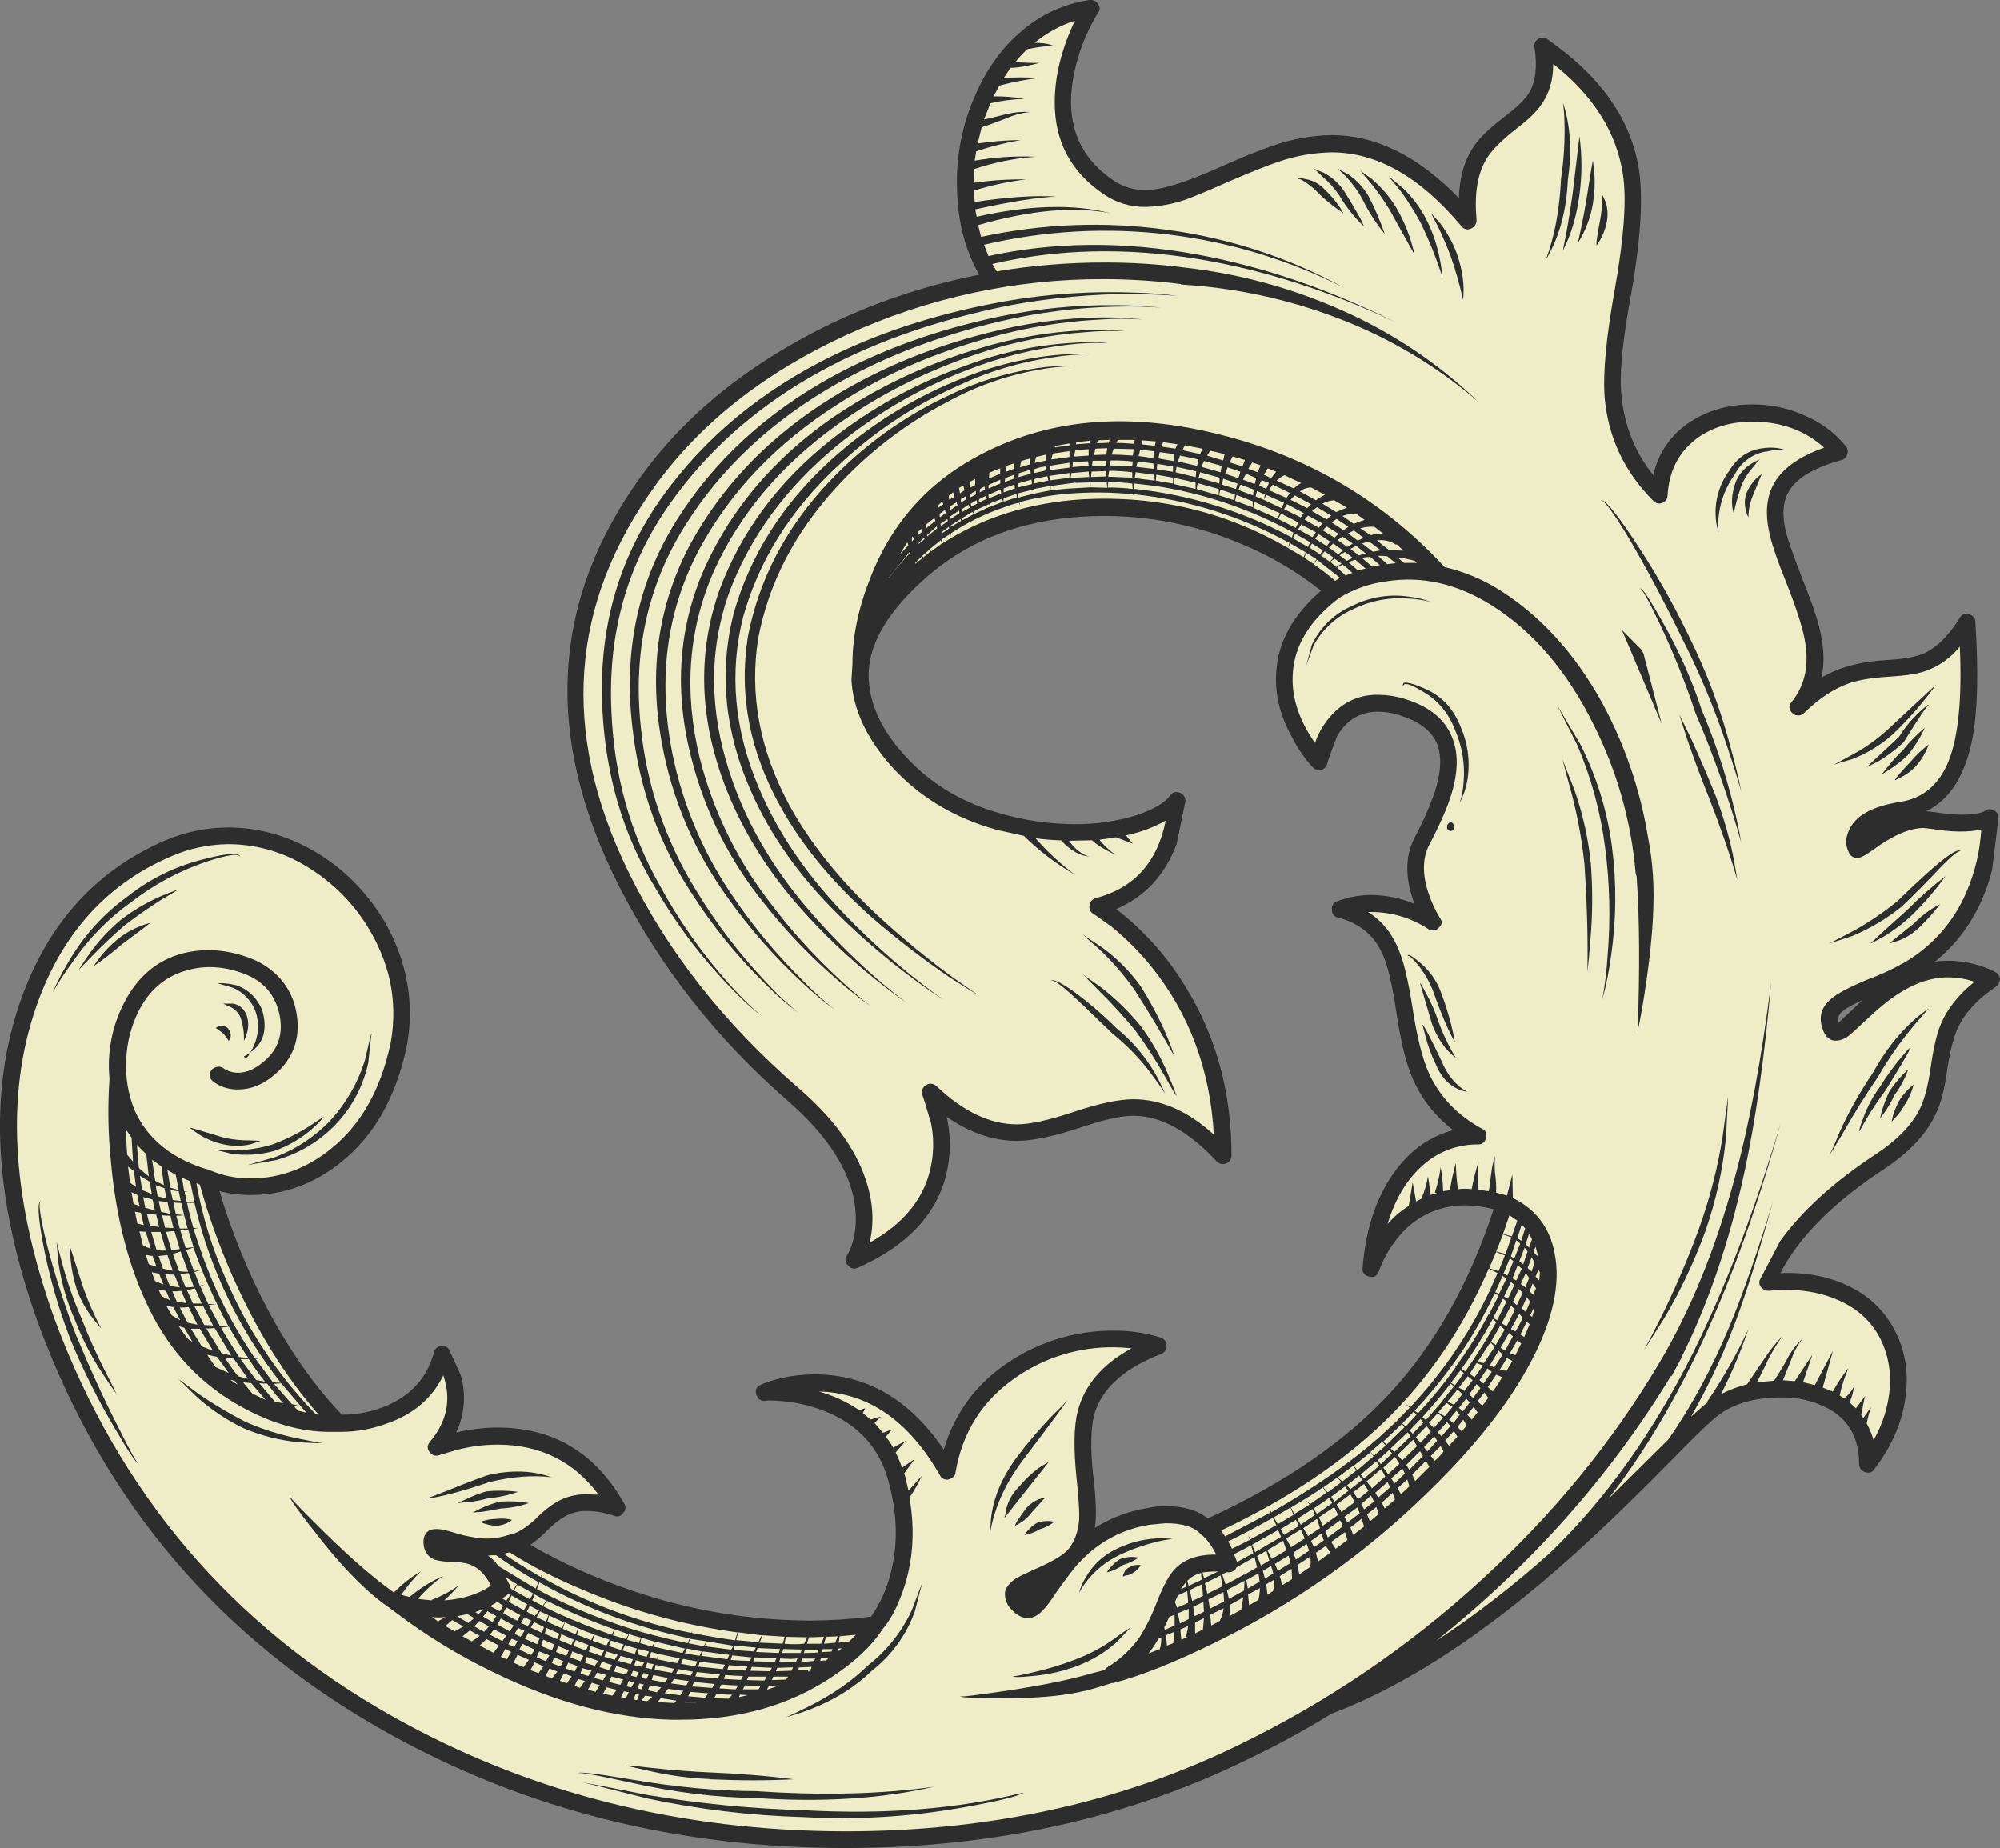
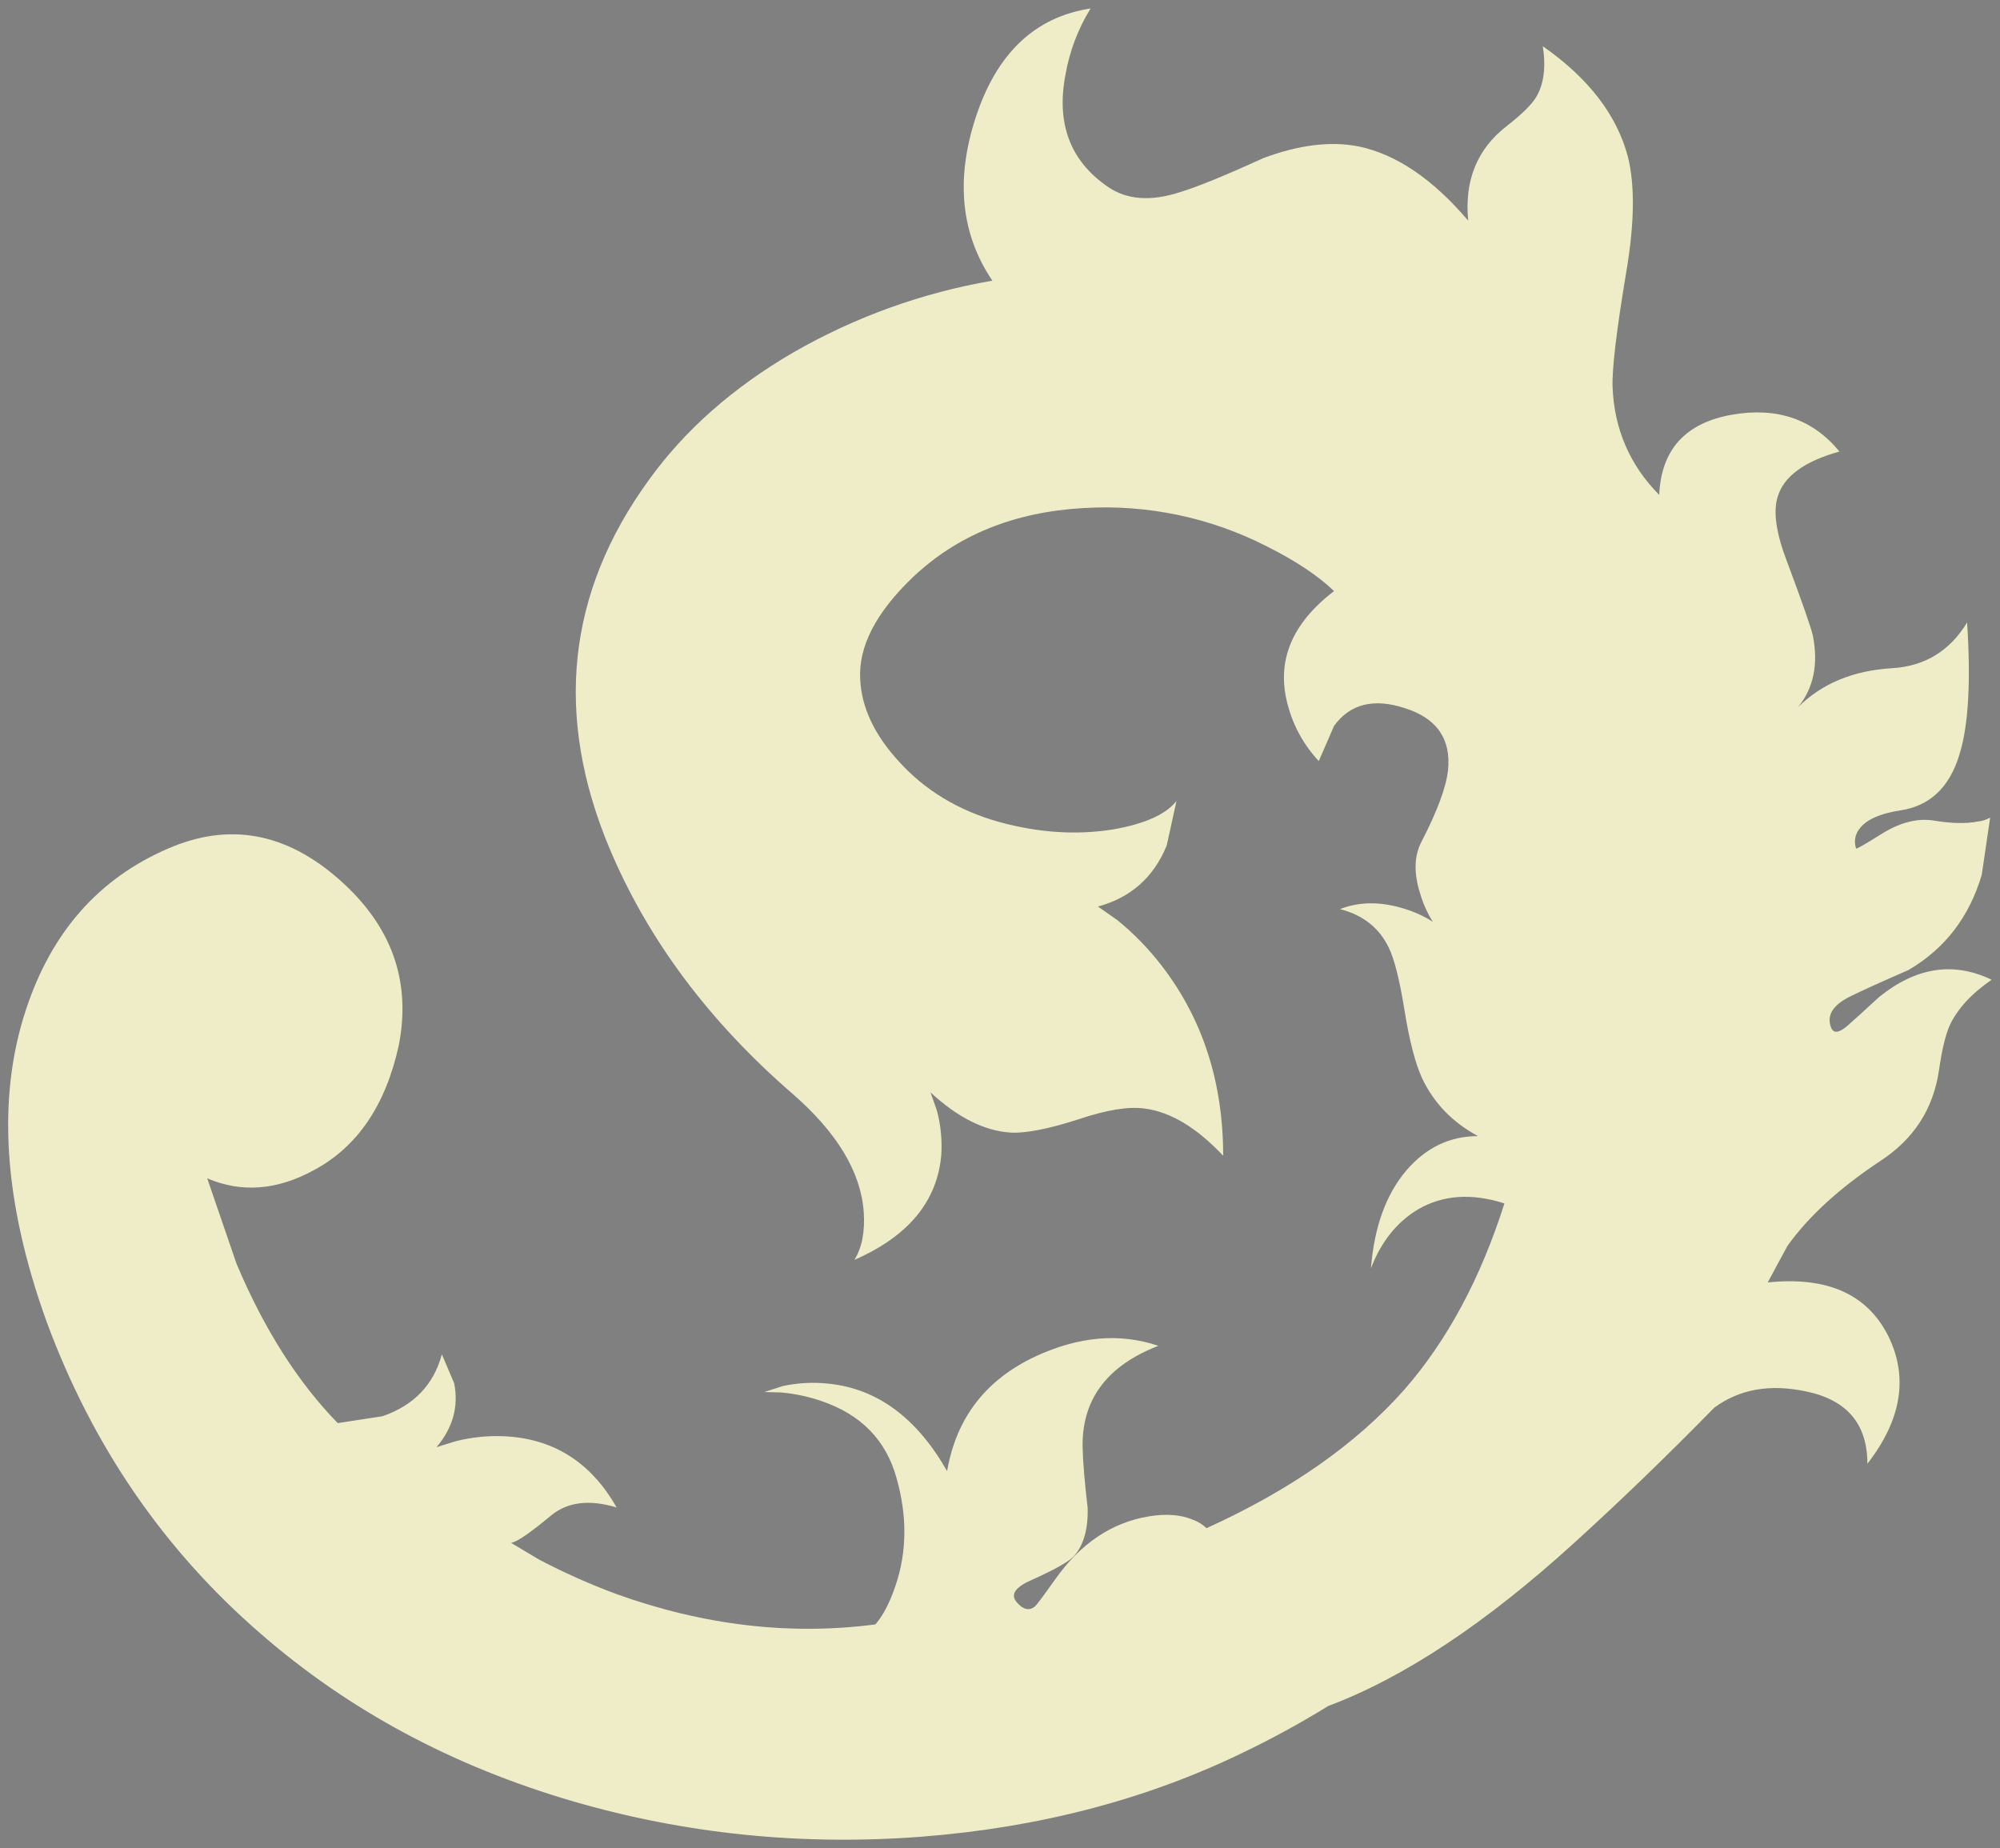
<svg xmlns="http://www.w3.org/2000/svg" version="1.0" id="Layer_1" x="0px" y="0px" viewBox="0 0 972.93 899" enable-background="new 0 0 972.93 899" xml:space="preserve">
  <rect x="0" y="0" width="972.93" height="899" fill="#808080" stroke="none" />
  <title>banners_0004</title>
  <path fill="#EFEDC8" d="M791.14,132.21c4-23.587,4.24-42.31,0.72-56.17c-5.413-20.24-19.19-38.087-41.33-53.54  c1.593,10.36,0.48,18.647-3.34,24.86c-2.073,3.507-6.77,8.127-14.09,13.86c-14.493,11.153-20.783,26.53-18.87,46.13  c-17.2-20.233-34.943-32.267-53.23-36.1c-13.727-2.707-29.267-0.79-46.62,5.75c-18.473,8.44-31.933,13.933-40.38,16.48  c-14.173,4.62-25.877,3.743-35.11-2.63c-18.313-12.567-25.16-30.81-20.54-54.73c2.003-11.34,6.135-22.198,12.18-32  c-27.073,4.14-45.707,21.827-55.9,53.06c-9.873,30.273-7.167,56.727,8.12,79.36c-34.048,5.849-66.799,17.653-96.75,34.87  c-29.333,17.053-52.743,37.69-70.23,61.91c-40,54.973-46.37,114.89-19.11,179.75c18.633,44.14,48.253,83.807,88.86,119  c21.653,18.82,33.203,37.95,34.65,57.39c0.667,9.72-0.847,17.527-4.54,23.42c26.273-11.473,40.367-28.523,42.28-51.15  c0.455-7.239-0.271-14.504-2.15-21.51l-3.11-8.84c13.22,12.267,26.28,18.8,39.18,19.6c7.487,0.32,18.397-1.83,32.73-6.45  c13.693-4.62,24.443-6.373,32.25-5.26c12.58,1.593,25.32,9.243,38.22,22.95c0-36-10.113-67-30.34-93  c-6.175-7.932-13.219-15.147-21-21.51l-9.58-6.71c15.927-4.3,27.073-14.18,33.44-29.64l4.78-21.75  c-5.093,6.533-15.363,11.153-30.81,13.86c-17.68,2.867-36.153,1.67-55.42-3.59c-19.907-5.58-36.24-15.46-49-29.64  c-11.787-12.907-17.997-26.133-18.63-39.68c-0.953-15.933,7.567-32.507,25.56-49.72c21.66-20.553,49.37-31.787,83.13-33.7  c30.833-1.867,61.602,4.57,89.1,18.64c14,7.013,24.91,14.263,32.73,21.75c-20.86,15.933-28.343,34.497-22.45,55.69  c2.695,10.1,7.848,19.376,15,27l7.46-17.15c7.8-10.667,19.267-13.533,34.4-8.6c15.607,4.94,22.607,15.06,21,30.36  c-0.953,8.287-5.253,19.84-12.9,34.66c-3.667,7.007-3.817,15.607-0.45,25.8c1.388,4.637,3.407,9.062,6,13.15  c-4.38-2.801-9.133-4.969-14.12-6.44c-11.333-3.507-21.683-3.427-31.05,0.24c11.147,2.867,19.03,9.08,23.65,18.64  c2.707,5.42,5.253,15.46,7.64,30.12c2.387,14.98,5.253,26.133,8.6,33.46c5.733,12.113,14.81,21.517,27.23,28.21  c-13.693,0-25.32,5.577-34.88,16.73c-9.873,11.633-15.607,27.49-17.2,47.57c4.94-12.907,12.583-22.467,22.93-28.68  c12.1-7.013,26.1-7.97,42-2.87c-11.593,36.48-27.82,66.673-48.68,90.58c-23.407,26.453-55.497,48.923-96.27,67.41  c-1.836-1.798-4.035-3.183-6.45-4.06c-5.893-2.547-13.14-3.103-21.74-1.67c-18,3.027-33.13,13.227-45.39,30.6  c-5.547,7.813-8.807,12.187-9.78,13.12c-2.867,2.393-5.893,1.677-9.08-2.15c-3.027-3.667-0.48-7.253,7.64-10.76  c11.333-5.1,18.18-9.003,20.54-11.71c4.62-5.42,6.77-13.227,6.45-23.42c-1.433-12.267-2.23-21.6-2.39-28  c-0.953-23.9,11.31-40.79,36.79-50.67c-18.793-6.373-38.793-4.62-60,5.26c-24.047,11.333-38.3,29.897-42.76,55.69  c-14.813-26-34.083-40.183-57.81-42.55c-7.423-0.791-14.925-0.385-22.22,1.2l-8.84,2.87l8.36,0.24  c6.507,0.598,12.922,1.96,19.11,4.06c19.427,6.533,31.69,19.043,36.79,37.53c5.253,18.487,5.093,35.937-0.48,52.35  c-2.707,8.127-5.97,14.42-9.79,18.88c-41.567,5.42-83.61,0.48-126.13-14.82c-12.843-4.773-25.369-10.361-37.5-16.73l-13.62-8.13  c2.707-0.32,9.237-4.783,19.59-13.39c7.96-6.533,18.55-7.807,31.77-3.82c-12.58-22.147-30.973-33.7-55.18-34.66  c-7.718-0.295-15.439,0.51-22.93,2.39l-9.5,2.94c7.96-9.4,10.827-19.757,8.6-31.07l-6-14.1c-4,14.82-13.633,24.86-28.9,30.12  l-21.74,3.35c-19.427-19.92-35.83-45.733-49.21-77.44l-14.3-41.65c16.72,7.173,34.077,5.82,52.07-4.06  c21.02-11.333,34.717-31.49,41.09-60.47c6.213-31.393-3.42-58.323-28.9-80.79c-25.96-22.947-53.75-27.967-83.37-15.06  c-33.6,14.5-56.6,40.553-69,78.16c-14.333,43.187-11,93.853,10,152c22.293,60.393,57.01,110.987,104.15,151.78  c42.84,37.287,93.48,64.457,151.92,81.51c54.78,15.933,111.313,21.67,169.6,17.21c57.173-4.46,109.247-18.083,156.22-40.87  c14.244-6.832,28.117-14.413,41.56-22.71c36.947-13.867,76.917-40.4,119.91-79.6c22.133-20.08,44.747-41.91,67.84-65.49  c12.26-9.08,27.23-11.71,44.91-7.89c19.747,4.14,29.62,15.853,29.62,35.14c16.56-21.333,19.983-41.97,10.27-61.91  c-10.193-20.553-29.78-29.317-58.76-26.29l9.55-17.69c10.193-14.34,25.243-28.123,45.15-41.35  c16.4-10.667,25.953-25.487,28.66-44.46c1.433-9.88,3.187-17.13,5.26-21.75c3.82-8,10.587-15.333,20.3-22  c-18.473-8.927-36.707-6.137-54.7,8.37c-7.8,7.173-12.977,11.873-15.53,14.1c-4.14,3.507-6.767,3.747-7.88,0.72  c-2.227-5.893,0.88-10.913,9.32-15.06c5.093-2.547,14.57-6.85,28.43-12.91c17.673-10.36,29.537-25.817,35.59-46.37l4.06-27.73  c-1.845,1.047-3.889,1.697-6,1.91c-5.733,1.113-12.9,0.953-21.5-0.48c-8.12-1.273-16.787,1.037-26,6.93  c-7.647,4.78-11.547,7.01-11.7,6.69c-1.121-3.149-0.584-6.651,1.43-9.32c3.187-4.62,10.033-7.727,20.54-9.32  c14-2.233,23.397-11.157,28.19-26.77c4.46-14,5.733-35.513,3.82-64.54c-8.44,13.867-20.623,21.277-36.55,22.23  c-18.793,1.113-34,7.407-45.62,18.88c7.487-9.24,9.877-20.793,7.17-34.66c-0.953-4.14-5.093-16.01-12.42-35.61  c-5.413-14-7.007-24.597-4.78-31.79c2.867-10.04,12.9-17.45,30.1-22.23c-12.907-15.773-30.347-21.74-52.32-17.9  c-22.613,4-34.397,17-35.35,39c-14.333-14.5-21.897-32.03-22.69-52.59C784.153,179.39,786.38,160.737,791.14,132.21z" />
-   <path fill="#2D2D2D" d="M822.43,205.11c-9.318,5.878-15.864,15.273-18.15,26.05c-9.713-12.107-14.97-26.287-15.77-42.54  c-0.48-9.88,1.187-25.097,5-45.65c4.94-28.207,6.053-49.24,3.34-63.1c-4.46-23.267-19.127-43.503-44-60.71  c-1.28-1.11-3.15-1.209-4.54-0.24c-1.427,0.823-2.168,2.466-1.84,4.08c1.433,9.08,0.637,16.33-2.39,21.75  c-1.913,3.333-6.053,7.397-12.42,12.19C724.653,62.313,719.797,67,717.09,71c-4.62,6.667-7.09,15.113-7.41,25.34  c-19.747-20.4-40.37-30.6-61.87-30.6c-9.604,0.14-19.123,1.829-28.19,5c-5.893,1.913-14.413,5.34-25.56,10.28  c-16.88,7.647-29.143,11.47-36.79,11.47c-5.726,0.056-11.325-1.694-16-5c-16.72-11.473-23.09-28.14-19.11-50  c2.05-11.057,6.1-21.647,11.95-31.25c1.111-1.218,1.111-3.082,0-4.3c-0.846-1.398-2.441-2.16-4.06-1.94  c-12.092,1.746-23.441,6.885-32.73,14.82c-9.707,8.12-17.347,18.643-22.92,31.57c-6.356,14.269-9.379,29.798-8.84,45.41  c0.32,15.773,3.903,29.717,10.75,41.83c-34.24,6.853-65.613,18.723-94.12,35.61c-28.987,17.053-52.237,37.61-69.75,61.67  c-44.433,60.873-48.177,127.64-11.23,200.3c20.067,39.333,47.297,74,81.69,104c20.387,17.687,31.453,35.373,33.2,53.06  c0.793,8.927-0.56,16.417-4.06,22.47c-1.142,1.466-0.931,3.57,0.48,4.78c1.065,1.546,3.112,2.059,4.78,1.2  c21.18-9.4,34.877-22.4,41.09-39c3.995-11.031,4.741-22.977,2.15-34.42c11.307,7.8,22.693,11.7,34.16,11.7  c7.333,0,17.367-2.07,30.1-6.21c11.627-4,20.463-6,26.51-6c13.38,0,26.917,7.41,40.61,22.23c1.613,1.651,4.26,1.683,5.911,0.07  c0.793-0.774,1.246-1.832,1.259-2.94c0-30.433-7.333-57.603-22-81.51c-8.851-14.833-20.416-27.866-34.09-38.42  c13.853-5.893,23.647-16.41,29.38-31.55c2.867-13.867,4.3-20.867,4.3-21c0.05-1.84-1.119-3.493-2.87-4.06  c-2.073-0.667-3.587-0.19-4.54,1.43c-2.867,3.667-8.36,6.853-16.48,9.56c-9.749,2.989-19.904,4.44-30.1,4.3  c-11.958-0.019-23.856-1.702-35.35-5c-19.107-5.26-34.793-14.663-47.06-28.21c-11.147-12.113-17.04-24.543-17.68-37.29  c-0.793-15.14,7.727-30.917,25.56-47.33c21.02-19.44,47.457-30.037,79.31-31.79c26.006-1.488,52.006,3.011,76,13.15  c14.081,5.756,27.273,13.483,39.18,22.95c-13.533,11.633-20.78,24.633-21.74,39c-0.953,10.833,1.673,21.75,7.88,32.75  c2.599,5.128,5.893,9.873,9.79,14.1c1.067,1.221,2.756,1.692,4.3,1.2c1.551-0.426,2.687-1.752,2.87-3.35  c0-0.32,1.513-4.543,4.54-12.67c4.62-8.127,11.31-12.19,20.07-12.19c3.995,0.032,7.954,0.759,11.7,2.15  c8.76,2.867,14.427,7.33,17,13.39c2.387,6.053,1.99,14.02-1.19,23.9c-2.713,7.566-5.985,14.92-9.79,22c-4.62,8.927-4.62,19.593,0,32  c-6.669-2.734-13.793-4.193-21-4.3c-5.712,0.055-11.37,1.108-16.72,3.11c-1.913,0.953-2.71,2.307-2.39,4.06  c-0.181,1.826,1.066,3.486,2.87,3.82c9.873,2.547,16.873,7.963,21,16.25c2.707,5.1,5.097,14.433,7.17,28  c1.993,13.8,4.323,24.127,6.99,30.98c4.148,11.224,11.438,21.017,21,28.21c-12.26,3.187-22.293,10.677-30.1,22.47  c-7.933,11.787-12.61,26.603-14.03,44.45c-0.32,2.233,0.717,3.667,3.11,4.3s3.987-0.243,4.78-2.63  c2.654-7.309,6.802-13.984,12.18-19.6c7.877-8.111,18.755-12.609,30.06-12.43c4.601,0.083,9.174,0.724,13.62,1.91  c-11.787,36-28.587,65.8-50.4,89.4c-21.66,23.427-51.2,43.76-88.62,61c-5.093-4-11.94-6-20.54-6c-3.055-0.017-6.102,0.318-9.08,1  c-8.994,1.463-17.604,4.713-25.32,9.56c0.793-5.893,0.553-13.94-0.72-24.14c-1.753-15.46-1.357-26.613,1.19-33.46  c4.3-11.473,14.89-20.473,31.77-27c1.656-0.65,2.714-2.283,2.63-4.06c-0.056-1.677-1.083-3.169-2.63-3.82  c-7.411-2.318-15.135-3.475-22.9-3.43c-17.495-0.144-34.662,4.751-49.45,14.1c-16.72,10.52-27.867,25.1-33.44,43.74  c-16.56-24.38-37.5-36.57-62.82-36.57c-6.292-0.002-12.557,0.812-18.64,2.42c-4.3,1.273-6.77,2.15-7.41,2.63  c-1.885,0.539-2.976,2.504-2.437,4.389c0.014,0.051,0.03,0.101,0.047,0.151c0.667,2.233,2.02,3.35,4.06,3.35l1.67-0.24  c9.743-0.025,19.399,1.843,28.43,5.5c15.767,6.533,25.8,17.687,30.1,33.46c4.46,15.933,4.857,30.913,1.19,44.94  c-1.852,7.616-5.089,14.826-9.55,21.27c-9.906,1.236-19.877,1.874-29.86,1.91c-29.172-0.117-58.132-4.967-85.75-14.36  c-17.415-5.819-34.21-13.349-50.14-22.48c3.021-2.103,5.822-4.505,8.36-7.17c2.431-2.475,5.159-4.642,8.12-6.45  c3.332-1.953,7.139-2.947,11-2.87c4.559,0.073,9.077,0.88,13.38,2.39c1.588,0.692,3.443,0.075,4.3-1.43  c1.265-1.184,1.469-3.117,0.48-4.54c-13.853-24.667-34.397-37-61.63-37c-6.758,0.045-13.49,0.847-20.07,2.39  c4.135-8.751,4.901-18.72,2.15-28c-3.66-8.127-5.57-12.27-5.73-12.43c-0.841-1.386-2.487-2.063-4.06-1.67  c-1.468,0.345-2.648,1.434-3.11,2.87c-3.187,12.113-10.75,20.797-22.69,26.05c-7.014,3.029-14.58,4.575-22.22,4.54  c-15.467-16.267-29.173-36.667-41.12-61.2c-7.379-15.345-13.528-31.252-18.39-47.57c4.903,1.248,9.941,1.889,15,1.91  c16.247,0,30.977-5.333,44.19-16c15.927-12.747,26.517-31.31,31.77-55.69c2.549-12.749,2.142-25.913-1.19-38.48  c-3.402-12.903-9.583-24.906-18.11-35.17c-8.321-10.293-18.748-18.688-30.58-24.62c-11.331-5.747-23.845-8.774-36.55-8.84  c-10.766-0.013-21.419,2.186-31.3,6.46c-34.547,14.98-58.27,42.07-71.17,81.27c-14.493,44.3-11.16,95.69,10,154.17  c32,86.667,88.057,152.557,168.17,197.67C254.38,880.037,329.077,899,411.09,899c71.66,0,136.713-14.263,195.16-42.79  c14.175-6.733,27.972-14.234,41.33-22.47c30.1-11.333,62.1-30.853,96-58.56c19.427-15.773,42.517-37.287,69.27-64.54  c12.1-12.427,19.913-19.913,23.44-22.46c7.647-5.58,17.68-8.37,30.1-8.37c7.704-0.177,15.334,1.54,22.22,5  c10.513,5.42,15.77,14.503,15.77,27.25c-0.05,1.84,1.119,3.493,2.87,4.06c2.073,0.667,3.587,0.19,4.54-1.43  c8.12-10.52,13.12-21.753,15-33.7c1.88-11.947,0.367-22.863-4.54-32.75c-4.598-9.547-12.248-17.289-21.74-22  c-9.873-5.1-21.34-7.41-34.4-6.93c9.08-17.687,26.04-34.657,50.88-50.91c11.467-7.647,19.51-16.093,24.13-25.34  c2.867-5.42,4.937-13.15,6.21-23.19c1.433-9.24,3.187-15.933,5.26-20.08c3.333-7.173,9.463-13.787,18.39-19.84  c1.233-0.876,1.949-2.308,1.91-3.82c-0.205-1.439-1.096-2.688-2.39-3.35c-9.003-4.52-19.146-6.26-29.14-5  c13.693-11.153,22.93-25.973,27.71-44.46c2.073-16.573,3.11-25.177,3.11-25.81c-0.04-1.499-0.985-2.825-2.39-3.35  c-1.265-0.798-2.898-0.702-4.06,0.24c-2.073,1.273-5.897,1.91-11.47,1.91c-4.323-0.088-8.635-0.489-12.9-1.2l-4.3-0.48  c11.467-5.58,18.95-17.373,22.45-35.38c2.547-13.227,3.023-32.11,1.43-56.65c0-1.913-1.037-3.187-3.11-3.82  c-1.913-0.667-3.427-0.03-4.54,1.91c-5.253,8.447-10.92,14.113-17,17c-3.66,1.753-9.553,2.87-17.68,3.35  c-13.22,0.667-24.05,3.533-32.49,8.6c1.593-7.173,1.197-15.46-1.19-24.86c-1.433-5.58-4.3-13.707-8.6-24.38  c-4-10.36-6.547-17.693-7.64-22c-1.753-7.647-1.42-13.78,1-18.4c3.54-7.007,12.31-12.423,26.31-16.25  c1.358-0.368,2.381-1.486,2.63-2.87c0.47-1.31,0.194-2.771-0.72-3.82c-5.277-6.51-12.092-11.604-19.83-14.82  c-8.016-3.678-16.741-5.555-25.56-5.5c-11.467,0-21.5,2.79-30.1,8.37 M824.81,213.71c7.647-5.733,16.883-8.6,27.71-8.6  c13.853,0,25.48,4.223,34.88,12.67c-12.74,4.46-21.1,10.673-25.08,18.64c-3.027,6.213-3.583,13.703-1.67,22.47  c1.113,5.42,3.9,13.627,8.36,24.62c5.413,13.707,8.52,23.747,9.32,30.12c1.593,10.993-0.637,20.237-6.69,27.73  c-1.593,1.913-1.513,3.747,0.24,5.5c1.542,1.582,4.074,1.615,5.656,0.074c0.025-0.024,0.049-0.049,0.074-0.074  c7.333-7.173,14.74-12.033,22.22-14.58c4.78-1.593,11.23-2.63,19.35-3.11c7.8-0.48,13.533-1.357,17.2-2.63  c6.698-2.291,12.598-6.456,17-12c1.113,24.86-0.64,43.263-5.26,55.21c-4.62,11.793-12.503,18.567-23.65,20.32  c-12.607,1.953-20.66,6.03-24.16,12.23c-2.547,4.3-2.88,8.363-1,12.19c0.637,1.806,2.388,2.975,4.3,2.87  c1.433,0,3.903-1.273,7.41-3.82c9.713-7.173,17.993-10.76,24.84-10.76l4.06,0.48c9.713,1.593,17.677,1.673,23.89,0.24  c-0.587,10.463-3.014,20.74-7.17,30.36c-6.089,14.475-16.744,26.562-30.34,34.42c-5.804,3.295-11.875,6.095-18.15,8.37  c-8.76,3.667-14.573,6.773-17.44,9.32c-4.94,4.14-6.213,9.24-3.82,15.3c1.273,3.333,3.343,5,6.21,5  c2.268-0.131,4.439-0.966,6.21-2.39c1.433-1.113,3.903-3.343,7.41-6.69c6.853-6.527,12.613-11.223,17.28-14.09  c7.96-5.1,15.843-7.65,23.65-7.65c4.388,0.014,8.745,0.74,12.9,2.15c-7.8,6.213-13.293,13.147-16.48,20.8  c-1.913,4.62-3.507,11.393-4.78,20.32c-1.273,9.24-3.103,16.24-5.49,21c-4,7.807-11.087,15.057-21.26,21.75  c-20.387,13.387-35.913,27.49-46.58,42.31c-6.527,12.427-9.86,18.8-10,19.12c-0.351,1.289,0.033,2.668,1,3.59  c0.945,0.95,2.241,1.467,3.58,1.43c12.74-1.273,23.967,0.24,33.68,4.54c9.553,4.14,16.48,10.593,20.78,19.36  c3.538,7.356,5.023,15.53,4.3,23.66c-0.759,8.842-3.449,17.411-7.88,25.1c-0.811-2.824-1.931-5.551-3.34-8.13  c0.513-2.681,1.232-5.319,2.15-7.89l-3.82,5.26l-1.43-2.15l0.72,0.24c0.281-2.992,0.84-5.952,1.67-8.84l-4.54,6l-3.11-2.87  c1.123-2.418,1.849-5.001,2.15-7.65c-1.133,2.254-2.768,4.218-4.78,5.74l-2.15-1.43c0.949-4.604,2.391-9.094,4.3-13.39  c-2.873,3.596-5.429,7.433-7.64,11.47l-4.91-1.94l5-17.93l-8.84,16.73l-5.73-1.43l4.56-13.37l-8.6,12.91l-5.73-0.48l4.3-10.76  c1.256-3.556,3.113-6.871,5.49-9.8c-3.07,2.899-5.65,6.276-7.64,10c-1.969,3.722-4.139,7.334-6.5,10.82l-8.36,0.72  c1.433-2.547,3.343-6.37,5.73-11.47c1.988-3.808,4.223-7.483,6.69-11c-3.364,3.538-6.397,7.378-9.06,11.47  c-4.94,7.333-7.647,11.333-8.12,12c-4.39,1.102-8.638,2.706-12.66,4.78c5.203-10.268,9.674-20.891,13.38-31.79  c-5.698,12.329-12.411,24.163-20.07,35.38L831,682c-1.753,1.273-4.54,3.663-8.36,7.17c9.305-16.333,17.149-33.456,23.44-51.17  c5.093-14.34,10.587-32.267,16.48-53.78c-7.487,24.54-14.487,44.697-21,60.47c-8.92,21.333-18.953,39.897-30.1,55.69l-29.16,28.91  c34.56-44.3,62.507-105.173,83.84-182.62c-13.06,43.82-27.313,81.107-42.76,111.86c-19.427,38.72-42.427,70.91-69,96.57  c-17.53,15.792-36.215,30.253-55.9,43.26c46.667-37.287,84.807-80.31,114.42-129.07l0.24,0.24l5-9.32l-0.24,0.24  c13.06-26.133,23.253-56.01,30.58-89.63c5.573-25.653,9.953-56.727,13.14-93.22c-4.62,37.287-10.593,69.317-17.92,96.09  c-9.233,34.1-21.417,63.9-36.55,89.4c-23.093,38.873-52.143,74.247-87.15,106.12c-35.034,32.076-74.543,58.89-117.29,79.6  c-57.333,28.047-121.193,42.07-191.58,42.07c-80.58-0.16-153.833-18.723-219.76-55.69C112.837,791.063,57.883,726.523,26.51,641.57  C6.283,585.317,2.86,536.077,16.24,493.85c11.947-37.447,34.24-63.183,66.88-77.21c8.894-3.887,18.484-5.928,28.19-6  c11.486,0.076,22.793,2.861,33,8.13c21.698,11.255,37.778,30.979,44.43,54.5c3.014,11.339,3.411,23.215,1.16,34.73  c-4.78,22.147-14.333,39.037-28.66,50.67c-11.947,9.72-25.083,14.58-39.41,14.58c-6.641,0.043-13.223-1.257-19.35-3.82H102v-0.24  c-18-5.127-30.187-14.857-36.56-29.19c-3.068-7.579-4.453-15.733-4.06-23.9c0.233-8.386,2.28-16.621,6-24.14  c5.413-10.667,13.457-17.36,24.13-20.08c8.76-2.393,17.917-1.757,27.47,1.91c9.233,3.507,14.9,10.12,17,19.84  c1.753,8.607-0.247,15.697-6,21.27c-4.94,4.78-9.797,7.09-14.57,6.93c-2.391-0.054-4.715-0.801-6.69-2.15  c-0.808-0.643-1.854-0.905-2.87-0.72c-1.089,0.144-2.099,0.647-2.87,1.43c-1.593,2.073-1.353,3.987,0.72,5.74  c3.707,2.771,8.282,4.125,12.9,3.82c6.667-0.16,13.037-3.187,19.11-9.08c7.8-7.807,10.587-17.447,8.36-28.92  c-1.09-5.849-3.728-11.298-7.64-15.78c-3.988-4.449-8.984-7.878-14.57-10c-11.333-4.3-22.333-5.097-33-2.39  c-12.58,3.333-22.133,11.46-28.66,24.38c-5.758,11.277-8.163,23.968-6.93,36.57c-0.935,13.606-0.69,27.267,0.73,40.83  c2.547,27.567,8.837,51.47,18.87,71.71c10.18,20.553,24.89,36.17,44.13,46.85c14.813,8.287,29.227,12.43,43.24,12.43h5.49  c7.666-0.003,15.269-1.378,22.45-4.06c12.9-4.46,22.057-12.267,27.47-23.42c4,11.633,1.85,22.39-6.45,32.27  c-1.433,1.753-1.513,3.42-0.24,5c1.059,1.68,3.212,2.296,5,1.43l8.12-2.39c6.499-1.728,13.195-2.609,19.92-2.62  c20.7,0,37.103,8.127,49.21,24.38l-5.73-0.24c-5.193-0.101-10.314,1.22-14.81,3.82c-3.603,2.179-6.895,4.833-9.79,7.89  c-5.093,4.78-9.393,7.41-12.9,7.89l-0.48,0.24h-0.24c-4.762,1.606-9.829,2.096-14.81,1.43c-4.227-0.581-8.393-1.539-12.45-2.86  c-6.053-1.913-10.033-1.993-11.94-0.24c-1.753,1.433-2.39,3.743-1.91,6.93c0.388,3.028,2.408,5.599,5.26,6.69  c2.555,0.76,5.216,1.098,7.88,1c4.62,0.16,7.953,0.717,10,1.67c3.82,1.593,7.003,4.927,9.55,10c-6.053,4.14-13.617,6.53-22.69,7.17  c2.435-2.266,4.748-4.659,6.93-7.17c-4.058,2.839-8.452,5.167-13.08,6.93v0.24l-6.69-0.72c3.646-4.256,7.819-8.03,12.42-11.23  c-5.954,2.627-11.503,6.088-16.48,10.28l-4.06-1c2.782-4.141,5.982-7.984,9.55-11.47c-4.778,2.884-9.19,6.336-13.14,10.28  c-9.873-7.013-21.18-16.813-33.92-29.4c-11.333-11.153-16.827-16.89-16.48-17.21c-1.113,0,3.823,6.933,14.81,20.8  c11.947,15.14,23.173,26.293,33.68,33.46l2.87,2.15c14.761,11.195,30.607,20.884,47.3,28.92c30.26,14.82,59.163,22.55,86.71,23.19  h4.54c28.347,0,52.87-6.933,73.57-20.8c11.333-7.487,19.533-15.217,24.6-23.19c3.66-4.14,6.923-10.197,9.79-18.17  c5.093-14.34,6.207-29.637,3.34-45.89c2.298-3.328,4.305-6.848,6-10.52l-6.45,7.17l-1.67-7.17l-0.48-1.2l5.26-7.17L438.8,714  c-0.863-2.539-1.902-5.016-3.11-7.41l5-5.74l-6.21,3.35c-1.007-1.873-2.206-3.636-3.58-5.26l3.11-3.59l-4.52,1.65l-4.06-4.78  l3.11-3.11l-5,1.43l-3.82-3.11l1.19-2.39L418,686c-6.012-4.038-12.623-7.102-19.59-9.08c24.047,0.667,43.633,14.21,58.76,40.63  c0.743,1.645,2.538,2.542,4.3,2.15c2.073-0.667,3.187-1.783,3.34-3.35c3.333-19.6,13.047-34.977,29.14-46.13  c14.056-9.84,30.844-15.023,48-14.82c1.913,0,4.78,0.16,8.6,0.48c-14.173,7.647-22.933,17.847-26.28,30.6  c-1.913,7.487-2.073,18.64-0.48,33.46c0.953,9.08,1.35,15.453,1.19,19.12c-0.48,6.053-2.233,10.913-5.26,14.58l-1,1  c-2.387,2.393-7.387,5.26-15,8.6c-4.62,2.073-7.883,3.667-9.79,4.78c-2.707,1.913-4.373,3.983-5,6.21  c-0.313,2.733,0.459,5.48,2.15,7.65c2.867,3.507,5.813,5.26,8.84,5.26c2.547,0,4.937-1.197,7.17-3.59  c1.593-1.433,3.823-4.38,6.69-8.84c5.253-7.333,8.837-12.033,10.75-14.1l1.19-1.2c8.943-9.484,20.796-15.71,33.68-17.69l7.64-0.72  c7.96,0,13.533,1.667,16.72,5l0.72,0.72h0.24l2.15,2.15c1.882,2.271,3.487,4.759,4.78,7.41c-8.76-0.16-15.45,2.15-20.07,6.93  c-2.707,2.707-5.653,8.123-8.84,16.25c-2.117,5.65-4.755,11.09-7.88,16.25c-4.271,6.34-9.9,11.649-16.48,15.54l-1.19,1.2l-6.45,1.67  c-10.353,3.027-24.05,5.817-41.09,8.37c-14.967,2.233-22.45,3.11-22.45,2.63c-0.667,0.667,6.977,1,22.93,1  c17.333,0,31.427-1.593,42.28-4.78l8.6-2.63h0.72c13.38-3.507,29.783-10.04,49.21-19.6c38.466-18.751,73.639-43.614,104.15-73.62  c22.453-21.833,39.017-42.867,49.69-63.1c10.673-20.233,14.497-37.84,11.47-52.82c-2.387-12.427-9.153-21.35-20.3-26.77l-0.24-11.47  l-2.63,10.28l-5.26-1.43c0.109-3.035-0.052-6.073-0.48-9.08c-0.325-2.938-0.325-5.902,0-8.84c-0.959,2.785-1.6,5.67-1.91,8.6  c-0.48,4.3-0.877,7.167-1.19,8.6l-5-0.72c-0.16-4.46-0.16-9,0-13.62c-1.379,4.393-2.494,8.864-3.34,13.39  c-2.219-0.319-4.471-0.319-6.69,0c-0.565-4.202-0.899-8.432-1-12.67c-1.243,4.316-2.202,8.709-2.87,13.15l-3.34,0.48  c-0.041-3.931-0.439-7.851-1.19-11.71c-0.502,4.213-1.444,8.363-2.81,12.38l1,0.24l-3.34,1c-0.096-3.048-0.431-6.084-1-9.08  c-0.592,3.623-1.637,7.157-3.11,10.52H692l-3.11,1.67l-1.67-9.32l-1.91,11.47c-3.86,2.397-7.336,5.364-10.31,8.8  c3.66-12.113,9.327-21.593,17-28.44c7.389-6.696,17.028-10.366,27-10.28c1.896,0.138,3.571-1.225,3.82-3.11  c0.667-2.233,0.03-3.747-1.91-4.54c-11.947-6.533-20.547-15.533-25.8-27c-3.187-7.013-5.893-17.93-8.12-32.75  c-1.913-11.953-3.913-20.557-6-25.81c-3.333-8.927-8.51-15.54-15.53-19.84h1.43c9.833-0.058,19.467,2.769,27.71,8.13  c1.589,1.306,3.933,1.092,5.26-0.48c1.753-1.433,1.913-3.1,0.48-5c-2.268-3.785-4.109-7.809-5.49-12  c-3.027-9.24-2.867-17.047,0.48-23.42c5.253-10.04,8.837-18.247,10.75-24.62c3.333-10.993,3.413-20.237,0.24-27.73  c-3.333-8.447-10.58-14.503-21.74-18.17c-4.61-1.561-9.443-2.365-14.31-2.38c-7.502-0.172-14.778,2.57-20.3,7.65  c-4.683,4.324-8.213,9.748-10.27,15.78c-8.127-11.62-11.71-23.097-10.75-34.43c0.953-13.387,8.437-25.417,22.45-36.09  c7.055-4.333,14.955-7.105,23.17-8.13c17.333-2.707,34.373,1.197,51.12,11.71c20.227,12.747,36.79,32.187,49.69,58.32  c11.286,22.472,18.176,46.893,20.3,71.95l0.48,1.67c1.433,20.08,1.593,45.257,0.48,75.53c1.593-7.487,3.107-16.33,4.54-26.53  c2.867-20.553,3.823-37.363,2.87-50.43c-0.43-6.02-1.229-12.008-2.39-17.93c-3.758-22.935-11.347-45.074-22.45-65.49  c-13.067-23.573-29.47-41.657-49.21-54.25c-8.359-5.342-17.568-9.221-27.23-11.47c-29.94-32.347-66.487-53.86-109.64-64.54  c-43.153-10.833-81.213-7.887-114.18,8.84c-26.447,13.227-45.003,33.627-55.67,61.2c-5.733,14.5-8.6,28.363-8.6,41.59l-0.48,7.89  c0.793,14.18,7.243,28.123,19.35,41.83c13.533,14.98,30.733,25.337,51.6,31.07l12.9,2.87c7.438,7.331,15.786,13.676,24.84,18.88  c-6.982-5.199-13.389-11.129-19.11-17.69c4.119,0.558,8.265,0.892,12.42,1c4.3,4.78,8.84,7.41,13.62,7.89  c-3.667-1.127-6.94-3.69-9.82-7.69l11.23-0.24c1.913,1.913,5.737,4.303,11.47,7.17c-2.919-2.14-5.565-4.628-7.88-7.41l8.12-1.2  l8.12,3.11l-3.34-4.06c6.784-1.368,13.313-3.787,19.35-7.17c-4,20.24-15.387,32.83-34.16,37.77c-1.551,0.426-2.687,1.752-2.87,3.35  c-0.411,1.701,0.372,3.465,1.91,4.3c0.16,0,3.107,2.07,8.84,6.21c6.991,5.72,13.393,12.126,19.11,19.12  c18.633,23.107,28.827,50.44,30.58,82c-12.58-11.473-25.64-17.21-39.18-17.21c-7.007,0-16.72,2.07-29.14,6.21  c-11.947,4-21.103,6-27.47,6c-13.06,0-26.12-6.213-39.18-18.64c-1.913-1.433-3.667-1.513-5.26-0.24c-1.68,1.059-2.296,3.212-1.43,5  c0.16,0.16,1.513,4.543,4.06,13.15c1.958,9.574,1.214,19.505-2.15,28.68c-4.607,12.067-13.85,21.94-27.73,29.62  c2.387-9.72,1.75-19.997-1.91-30.83c-5.093-15.3-16.093-30.2-33-44.7c-36-31.233-63.47-66.21-82.41-104.93  c-33.073-67.727-28.59-130.513,13.45-188.36c22.133-30.273,52.947-54.493,92.44-72.66c39.403-18.112,82.283-27.412,125.65-27.25  c12.457,0.033,24.901,0.831,37.26,2.39v0.24c26.256,1.52,52.12,7.082,76.68,16.49c24.772,9.458,47.723,23.126,67.84,40.4  c-19.235-18.465-41.547-33.43-65.93-44.22c-24.548-10.989-50.664-18.075-77.4-21c-12.754-1.634-25.602-2.433-38.46-2.39  c-17.525-0.013-35.022,1.425-52.31,4.3l-2.15-3.59c31.533-7.333,64.897-8.13,100.09-2.39c31.847,5.26,63.937,15.537,96.27,30.83  c-32.327-16.093-64.493-27.093-96.5-33c-35.673-6.533-69.593-6.293-101.76,0.72l-2.15-5.5c59.274-13.935,121.569-6.399,175.81,21.27  c-26.675-14.685-55.829-24.327-86-28.44c-30.374-4.315-61.274-3.18-91.25,3.35l-1.43-5.74c25.48-7.333,46.98-9.247,64.5-5.74  c-17.833-4.62-39.57-4.063-65.21,1.67l-0.72-3.59c17.52-3.827,30.657-5.897,39.41-6.21c-10.513-0.667-23.73,0.21-39.65,2.63  l-0.48-5.5c8.332-2.618,16.888-4.46,25.56-5.5c-8.551-0.113-17.097,0.446-25.56,1.67l0.24-6.69c9.661-3.25,19.694-5.266,29.86-6  c-9.913-0.446-19.846,0.195-29.62,1.91l0.72-4.54c7.088-2.411,14.358-4.25,21.74-5.5c-7.029,0.088-14.045,0.646-21,1.67l1.91-7.89  c1.273-0.32,5.253-1.753,11.94-4.3c3.701-1.678,7.655-2.729,11.7-3.11c-3.852-0.254-7.72,0.083-11.47,1  c-4.94,1.273-8.607,2.15-11,2.63l3.11-7.89c5.41-1.253,10.93-1.973,16.48-2.15c-4.95-0.878-9.973-1.28-15-1.2l2.87-5.26  c6.103-1.616,12.307-2.826,18.57-3.62c-5.483-0.478-10.997-0.478-16.48,0l3.34-5c3.333,0,8.03-0.797,14.09-2.39  c-3.906,0.069-7.813-0.091-11.7-0.48c1.773-2.192,3.687-4.266,5.73-6.21c6.367-1.273,10.747-1.75,13.14-1.43  c-2.227-1.113-5.41-1.67-9.55-1.67c5.795-4.787,12.441-8.438,19.59-10.76c-6.527,13.867-9.79,27.013-9.79,39.44  c-0.16,18.96,7.643,33.86,23.41,44.7c6.065,4.303,13.344,6.562,20.78,6.45c6.677-0.168,13.287-1.379,19.59-3.59  c4.78-1.753,11.627-4.62,20.54-8.6c11.147-4.78,19.347-8.047,24.6-9.8c8.306-2.867,17.014-4.399,25.8-4.54  c22,0,43.02,11.95,63.06,35.85c1.065,1.546,3.112,2.059,4.78,1.2c1.707-0.723,2.764-2.452,2.63-4.3  c-1.113-11.953,0.32-21.513,4.3-28.68c2.227-4.14,6.923-9.08,14.09-14.82c6.367-4.78,10.667-8.843,12.9-12.19  c4-5.42,6-12.113,6-20.08c19.407,15.267,30.703,33.113,33.89,53.54c1.913,12.113,0.56,31.077-4.06,56.89  c-4.14,23.107-5.733,40.477-4.78,52.11c1.753,19.28,9.637,35.947,23.65,50c1.056,1.246,2.803,1.652,4.3,1  c1.551-0.515,2.607-1.956,2.63-3.59c0.667-11.633,5.207-20.717,13.62-27.25 M896.25,492.03c1.593-1.433,4.857-3.267,9.79-5.5  l-11.7,11C893.673,495.617,894.31,493.783,896.25,492.03 M585,218.25l-1.19,2.63L575.2,219l1.19-2.39l8.6,1.67 M587.14,221.63  l1.67-2.39l6.93,1.67L595,224l-7.88-2.39 M584.49,227.11l1.19-2.87l8.6,2.39l-0.48,3.11l-9.32-2.63 M583.05,223.52l-0.72,3.11  l-9.32-2.15l1-2.87l9.08,1.91 M581.9,229.26l-0.24,2.87l-9.79-2.39l0.48-2.63L581.9,229.26 M583.09,232.37l0.72-2.63l9.55,2.63  l-0.24,2.87l-10-2.87 M594.35,235.72l0.72-2.87l6.93,2.39l-0.72,2.63L594.35,235.72 M603.43,229.51l-1,3.11l-6.43-2.18l1.19-3.11  l6.21,2.15 M604.4,226.85l-6.21-1.91l1.43-2.87l6,1.67l-1.19,3.11 M606.1,230.44l5,2.15l-0.72,2.87l-5.73-2.15l1.43-2.87   M611.81,229.72l-4.54-1.67l1.91-3.11l4.06,1.43L611.81,229.72 M612.53,236.17l1.19-2.63l3.58,1.43l-1.3,2.88l-3.58-1.67   M614.81,230.92l1.91-3.11l4.06,1.67l-2.39,3.11L614.81,230.92 M621.02,233.79c1.129-1.069,2.418-1.957,3.82-2.63L633,235  c-1.327,0.678-2.536,1.566-3.58,2.63l-8.36-3.82 M481.06,232.81l0.24-2.87l5.26-2.15v2.63l-5.49,2.39 M472,234.27l2.39-1.2v2.87  l-2.63,1.43l0.24-3.11 M493.26,225.42v2.63l-3.82,1.43l0.24-2.87l3.58-1.2 M488.72,234.49l0.28-1.89l4.3-1.67v1.91l-4.54,1.67   M486.61,233.31v1.91l-5.73,2.39v-1.67L486.61,233.31 M495.45,232.11l0.24-1.91l5.49-1.67l0.24,1.91l-6,1.67 M503.3,225.18  l0.72-2.87l5-1.2V224l-5.73,1.2 M496.12,227.35l0.72-3.11l4.3-1.2l-0.24,2.87l-4.78,1.43 M502.81,235.23v-2.15l6.69-1.43l0.48,2.15  L502.81,235.23 M501.81,233.32l0.24,2.15l-6.93,1.67v-1.91L501.81,233.32 M502.81,230.21l0.24-1.91c1.91-0.796,3.936-1.279,6-1.43  v1.91l-6.21,1.43 M530.07,215.63l-6.69,0.48l0.24-1l6.45-0.72v1.2 M523.13,219l6.45-0.48v3.11l-7.17,0.48L523.13,219 M520.26,215.65  v1l-7.17,1l0.24-0.72l6.93-1.2 M510.71,233.66l-0.24-2.15l9.79-1.43v2.39l-9.55,1.2 M510.71,228.67l0.24-2.15l9.32-1.43v2.39  l-9.55,1.2 M531.26,226.53l0.24-2.39h6.45v2.39H531.26 M529.35,224.38l0.24,2.15h-0.24l-7.64,0.72l0.24-2.39l7.41-0.48   M520.76,232.51l0.48-2.39l8.36-0.72l0.24,2.63L520.76,232.51 M530.76,232.03l0.24-2.63l7.17-0.24v2.63L530.76,232.03 M523.35,234.9  l6.93-0.24l0.24,2.39v-2.39h7.88l0.24,2.63l-8.12-0.24l-12.18,0.72l-6.93,0.72c-5.42,0.94-10.753,2.137-16,3.59l-0.23-2.08  l7.64-1.91l0.24,1.67v-1.91l7.64-1.43l0.72,1.91l-0.48-1.91l12.42-1.67 M512.13,220.65l8.12-1.2v2.87l-8.84,1.2L512.13,220.65   M551.54,218.5l-0.48,3.11c-4.46-0.32-7.883-0.48-10.27-0.48l1-2.87l9.79,0.24 M552,214l-0.24,1.91c-3.82-0.32-6.767-0.48-8.84-0.48  l1-1.43L552,214 M555.34,216.15l0.48-1.91l6.45,0.48l-0.48,2.15L555.34,216.15 M553.91,221.89l0.72-3.11l6.69,0.72l-0.24,3.35  l-7.17-1 M532.91,218.26l5.73-0.24l-0.48,3.11l-6,0.24l0.72-3.11 M539.81,213.96l-0.48,1.43l-5.73,0.24l0.48-1.43L539.81,213.96   M539.09,231.89l0.48-2.87c3.755,0.007,7.505,0.247,11.23,0.72v2.63l-11.7-0.48 M539.82,226.39l0.48-2.39  c3.59-0.058,7.18,0.102,10.75,0.48l-0.24,2.39l-11-0.48 M552,232.6l0.48-2.87l8.84,1.2l0.48,2.87L552,232.6 M552.72,227.1l0.72-2.63  l7.64,1l0.24,2.63L552.72,227.1 M539.1,234.51c3.911-0.003,7.819,0.237,11.7,0.72l0.24,2.63c-4.042-0.483-8.109-0.723-12.18-0.72  L539.1,234.51 M572.78,216.11l-1,2.15l-6.69-1l0.72-2.15l6.93,1 M562.74,228.3l0.24-2.63l7.64,1.2v2.63L562.74,228.3 M562.26,233.8  l0.24-2.87l8.12,1.43v2.87L562.26,233.8 M571.1,235.47l0.24-2.87c0.48,0,3.903,0.717,10.27,2.15v3.11L571.1,235.47 M564.17,219.93  l7.17,1l-0.48,3.35L563.5,223l0.72-3.11 M551.8,235.19l10.27,1.2c23.526,3.6,46.241,11.286,67.12,22.71l-0.72,2.39  c-23.773-12.81-49.822-20.848-76.68-23.66v-2.63 M551.31,240.46l0.48,2.15v-2.15c26.494,2.737,52.165,10.784,75.48,23.66l-0.72,2.39  l1.19-2.15l7.41,4.3l-1,2.39l-7.64-4.54c-30.547-17.673-63.733-25.553-99.56-23.64c-25.96,1.593-48.813,8.763-68.56,21.51v-2.15  l4.06-2.63l0.24,1.43v-1.67c8.087-5.323,16.825-9.581,26-12.67c2.261-0.867,4.576-1.585,6.93-2.15l0.72,1.43l-0.48-1.67  c7.504-2.046,15.179-3.405,22.93-4.06c10.813-0.952,21.692-0.872,32.49,0.24 M494.43,240.24l0.24,1.67l-6.45,2.15v-1.66l6.21-2.15   M486.79,238.1l0.24,1.91l-6,2.39l-0.24-1.67L486.79,238.1 M488.22,239.53v-1.91l5.26-1.91l0.24,1.91l-5.49,1.91 M487.51,242.64  l0.48,1.43l-6.21,2.39l-0.46-1.46l6.21-2.39 M479.65,241.18l0.48,1.43l-4.06,1.91l0.24-1.67L479.65,241.18 M478.93,236.64l0.24,1.67  l-2.63,1.2l0.24-1.67L478.93,236.64 M474.63,238.79l0.24,1.67l-3.11,1.67v-1.67L474.63,238.79 M472.48,246.44l-0.23-1.44l2.87-1.67  l0.24,1.67l-2.87,1.43 M472.97,249.06l1,1l-0.48-1.2l2.15-1l0.24,0.24v-0.48l5.26-2.39l0.48,1.2l-7.7,3.57l-6.21,3.35l0.24-1.2  l5-3.11 M469.84,241.39l0.24,1.43l-2.63,1.67v-1.67L469.84,241.39 M469.12,238.52L467,240l-0.48-2.63l2.15-1.2l0.48,2.39   M464.37,241.67l-2.63,1.43l-0.24-1.91l2.15-1.67L464.37,241.67 M462.22,248.12l-0.22-1.66l3.34-2.15l0.48,1.43l-3.58,2.39   M466.54,248.37l0.24,1.2l-4.3,2.87l-0.24-1.2L466.54,248.37 M471.8,246.94l-3.82,2.15v-1.43l3.11-2.15l0.72,1.43 M467.27,252.44  l0.24,1l-5,2.87v-0.72l4.78-3.11 M461.56,256.3l0.24,0.72l-3.82,2.63v-0.72L461.56,256.3 M460.84,252.48l0.24,1l-3.34,2.39l-0.24-1  L460.84,252.48 M457,250l2.63-1.91l0.48,1.43l-2.87,2.15L457,250 M456.24,246l2.15-2.15l0.48,1.43l-2.39,1.67l-0.24-1 M443.58,263.4  v-1.91l0.48-0.48l0.48,1.43l-1,1 M446.41,260.57v-1.67l1.91-1.67l0.24,1.43L446.41,260.57 M446.89,264.63v-0.48l2.63-2.63l0.24,0.72  L446.89,264.63 M440.68,264.87l0.72-1l0.48,1.43l-4.06,4.3l2.87-4.78 M455.69,255.98l0.24,1L451,261v-0.72l4.78-4.3 M454.57,252  l0.48,1.43c-0.48,0.32-1.993,1.517-4.54,3.59v-1.91L454.57,252 M457.68,262.76l0.48,1.67l-5.26,3.82l-0.48-1.2l5.26-4.3   M452.19,267.29l0.48,1l-3.58,2.87l-0.48-0.72l3.58-3.11 M448.37,270.68l0.48,0.72l-3.58,2.87v-0.48l3.11-3.11 M442.65,268.29  l0.24,0.48c-3.802,4.033-7.39,8.262-10.75,12.67l0.24-0.48L442.65,268.29 M682.96,273.79l-3.11-2.63  c2.822,0.365,5.615,0.923,8.36,1.67l1,1H683 M679.18,264.99l0.24-0.24l3.34,3.11l-6.93-0.24c-2.094-1.471-4.098-3.067-6-4.78  c3.264-0.415,6.568,0.347,9.32,2.15 M655.74,259.49l2.87-1.43l4.78,3.59l-2.91,1.35l-4.78-3.59 M658.09,264.41l-2.63,1.67  l-4.78-3.35l2.39-1.67l5,3.35 M663.8,252.94c-1.795,0.515-3.553,1.153-5.26,1.91l-5.47-3.85c2.072-0.742,4.25-1.147,6.45-1.2  l4.3,3.11 M655.94,256.26l-2.39,1.67l-5.73-3.82l2.39-1.67L655.94,256.26 M668.6,256.26l4.3,3.35  c-2.092-0.015-4.177,0.227-6.21,0.72l-5-3.35c2.254-0.624,4.596-0.868,6.93-0.72 M662.62,264.39l3.34-1l5.73,4.3l-3.82,0.72  l-5.26-4.06 M650,249.09l-6.72-4.09c1.791-0.904,3.734-1.47,5.73-1.67l6.21,3.59L650,249.09 M640.21,243.35l-7.88-4.3  c1.576-1.213,3.502-1.883,5.49-1.91l6.69,3.59c-1.535,0.699-2.979,1.582-4.3,2.63 M637.82,245.27l-1.91,1.91l-8.12-4.06l2.11-2.12  l7.88,4.3 M638.26,248.65l2.39-1.91l6.93,4.06l-2.15,1.91L638.26,248.65 M631.57,254.15l-1.19,2.63l-8.6-4.3l1.43-2.63  L631.57,254.15 M637.3,263.71l-1,2.39l-7.41-4.3l1.19-2.15l7.17,4.06 M640.12,258.93l-1.67,2.39l-6.93-3.82l1.43-2.39L640.12,258.93   M643.23,254.63l-1.67,2.15l-6.93-4.06l1.67-1.91L643.23,254.63 M643.47,257.98l1.91-1.91l5.73,3.59l-1.91,1.91L643.47,257.98   M641.56,259.89l5.49,3.59l-1.67,2.15L639.7,262l1.91-2.15 M634.2,249.57l-1.43,2.15l-8.12-4.06l1.43-2.39L634.2,249.57   M642.56,270.13l1.91-1.91l4.3,3.11l-1.91,1.91L642.56,270.13 M643.56,267.74l-1.43,1.91l-5.26-3.35l1.43-1.91L643.56,267.74   M652.64,274.19l-2.64,1.67l-2.87-2.63l2.15-1.43l3.34,2.39 M650.47,276.1l2.63-1.43c1.733,1.179,3.336,2.54,4.78,4.06l-3.34,1.2  l-4.06-3.82 M650.96,269.66l-4.54-3.35l2.15-1.91l4.78,3.35L650.96,269.66 M639,274.43l1.67-2.15l11.23,8.84l-2.39,1.43  C646.154,279.658,642.646,276.947,639,274.43 M638.76,274.19l-4.3-2.87l1-2.39l5,3.11l-1.67,2.15 M670.32,270.37  c1.517-0.033,3.035,0.048,4.54,0.24l4.06,3.35l-4.06,0.48l-4.54-4.06 M666.5,270.86l4.78,4.06l-3.82,0.72l-5-4.3l4.06-0.48   M664.37,269.19l-3.34,1L656.9,267l2.87-1.43l4.54,3.59 M655.95,273.46l3.34-1.2l5,4.3l-3.58,1l-4.78-4.06 M654.26,268.5l3.82,2.87  l-2.87,1.43l-3.58-2.63L654.26,268.5 M627.51,239.82l-1.67,2.39l-8.6-3.82l1.91-2.63L627.51,239.82 M624.64,244.6l-1.19,2.63  l-8.6-4.06l-4.06-1.67l0.72-2.63l3.82,1.67l-0.48,2.63l1.19-2.39L624.64,244.6 M609.64,246.99l0.48-2.87l12.42,5.5l-1,2.63  l-11.94-5.26 M609.84,238.15L609.6,241l-7.17-2.63l1-2.63l6.45,2.39 M609.4,243.87v2.87l-8.6-3.11l0.72-2.87L609.4,243.87   M593.12,241l0.48-2.87l7.17,2.39l-0.24,2.87L593.12,241 M592.88,241l-10.75-3.11l0.48-2.87l10.27,2.87V241 M61.14,549.31l2.86,4.06  l0.72,11.71l-2.87-3.35l-0.72-12.43 M66.64,557l4.54,4.54l1.19,10.76l-4.78-4.06l-1-11.23 M62.29,567.53l2.87,2.15l1,7.65  l-2.87-1.91L62.29,567.53 M66.83,581.39l1,5.26l-2.87-1l-1-5.74l2.87,1.43 M65.64,589.47l2.87,0.48l1.43,6l-3.11-0.72l-1.19-5.74   M70.64,587.58l-1-5.26l4.54,1.2l1.19,5.26l-4.78-1.2 M69.16,578.98L68.07,572l4.78,2.87l1,6l-4.54-1.91 M88.66,572.96l3.82,1.67  l2.15,10.28l-3.82-0.24l-1-5h1.91l-2.15-0.24l-1-6.45 M75.48,574.4L74,564.12l4.54,3.35l1.19,9.08l-4.3-2.15 M80,578l1,5l-4.3-1  l-1-5.5L80,578 M84.06,583.74l-1.19-5c1.306,0.457,2.677,0.7,4.06,0.72l1,4.78l-3.82-0.48 M81.48,584.76l1.19,5.74l-4.3-1  l-1.19-5.26l4.3,0.48 M78.85,591.17c1.344,0.197,2.702,0.277,4.06,0.24l1.43,6l-4.06-0.24L78.85,591.17 M85.78,591.41  c1.278,0.033,2.556-0.047,3.82-0.24l-4.06-0.48l-1.19-5.74c1.264,0.193,2.542,0.273,3.82,0.24l1.43,6l1.67,6.45h-3.85l-1.67-6.21   M91,585.16h3.58c7.409,31.889,21.748,61.757,42,87.48c-1.278,0.033-2.556-0.047-3.82-0.24l-8.36-11.23h1.43l-1.67-0.24  c-11.557-16.807-20.699-35.153-27.16-54.5l-2.87-8.6l2.39-0.48h-2.41C92.864,593.343,91.826,589.274,91,585.16 M86.94,578.95  l-4.06-1.2l-1.43-8.6l4.06,2.39L86.94,578.95 M71.42,590.42L76,590.9l1.43,6l-4.54-0.72l-1.43-5.74 M87.7,598.57l3.82-0.48l2.63,8.6  l-3.82,0.48L87.7,598.57 M80.77,599.29l4.06-0.48l2.63,8.84l-4.06,0.48L80.77,599.29 M73.6,599.29h4.5l2.63,9.08  c-1.517,0.033-3.035-0.048-4.54-0.24l-2.63-8.84 M81.44,610.52l2.63,7.65l-4.78-1L77.15,611l4.3-0.48 M80.26,619.84l4.54,0.24  l2.63,6.21l-4.78-0.72l-2.39-5.74 M74.26,610.99l1.91,5.26l-3.8-1.25l-1.43-4.54l3.34,0.54 M73.8,618.89l3.58,0.72l2.15,5.26  l-4.06-1.67l-1.67-4.3 M91.48,618.66c-1.437,0.029-2.875-0.051-4.3-0.24l-3.1-8.42l3.82-1.2l3.58,9.8 M87.66,619.8l4.06-0.48  l2.63,6.68c-1.344,0.197-2.702,0.277-4.06,0.24l-2.63-6.45 M90.53,608.08l3.58-1.2c4.63,13.183,10.315,25.971,17,38.24H107  l-5.49-10.28l3.82-0.48h-4.06l-3.82-8.6l2.39-1l-2.63,0.72l-2.63-6.69l3.34-1l-3.58,0.48l-3.82-10.28 M67.83,599l3.11,0.24  l2.39,8.13c-1.361-0.33-2.654-0.895-3.82-1.67L67.83,599 M91,627.71l3.82-1l3.34,7.41h-4.3L91,627.71 M90.76,633.92L86,633.2  l-2.15-5c1.437,0.029,2.875-0.051,4.3-0.24l2.63,6 M81,635.35l3.34,0.48l3.34,6.45l-4.08-2.38L81,635.35 M77.18,627.46l3.58,0.48  l1.91,4.54l-4.06-1.91L77.18,627.46 M86.97,645.15l2.63,0.72l4.06,6.93l-1.91-1.2C89.991,649.578,88.393,647.421,86.97,645.15   M91.27,643.48l-3.82-7.41c1.437,0.029,2.875-0.051,4.3-0.24l4.3,8.6l-4.78-1 M100.35,646.3l4.06-0.24l8.12,13.39l-4.78-1.2  l-7.41-12 M103.68,644.82l-4.3-0.24l-4.78-9.08l4.06-0.48l5,9.8 M107.48,645.82l3.82-0.48c3.66,6.373,6.843,11.473,9.55,15.3  l-4.54-0.48c-4.14-6.373-7.087-11.153-8.84-14.34 M126.1,672.82c1.264,0.193,2.542,0.273,3.82,0.24  c3.187,4.14,5.813,7.327,7.88,9.56l-4.06-0.72L126.1,672.82 M128.97,672.1l-4.3-0.72L117,661.17h4.06  c2.437,3.799,5.067,7.47,7.88,11 M133.24,673.17l3.58-0.24L149,687.22l-4.06-1l-2.15-2.39l2.15-0.24l-2.87-0.48l-8.84-10   M109.4,660.45l4.3,0.48l6.93,9.8l-4.78-1.2C113.524,666.633,111.37,663.601,109.4,660.45 M103.67,657.1l-5.5-2.1l-5.26-8.6h4.3  l6.45,10.76 M104.85,665.05l-4.06-6l4.78,1l5.73,7.89l-6.44-2.94 M114.18,671.69l1.43,1.91l-3.61-2.39l2.15,0.48 M118.21,672.41  l4.06,0.48l6.93,8.13l-6.45-3.11L118.21,672.41 M155,688.18l-1.43-0.24c-18.475-19.047-33.291-41.327-43.71-65.73  c-6.638-14.901-11.447-30.552-14.32-46.61l1.67,0.72c4.192,15.101,9.469,29.879,15.79,44.22  C124.787,647.153,138.787,669.7,155,688.18 M336.8,793.35l-0.48,1c-25.674-5.092-50.358-14.294-73.1-27.25l0.24-1.2l-0.48,1.2  c-7.647-4.46-13.62-8.203-17.92-11.23l2.87-0.72c9.873,6.373,22.057,12.587,36.55,18.64c23.741,10.072,48.728,16.907,74.29,20.32  l-1.19,3.82c-7.167-0.953-14.167-2.15-21-3.59l0.24-1 M298.82,792.62l-1.19,2.63l-7.41-2.63c-8.76-3.333-16.323-6.52-22.69-9.56  l-3.34-1.67l1.91-2.63c10.61,5.299,21.541,9.928,32.73,13.86 M305.76,795.01l-1.19,2.39l-6.45-1.91l1-2.87l6.69,2.39 M306.05,795.01  l5.73,1.67l-1,2.63l-5.78-1.66l1-2.63 M309.82,801.95l-1,2.63l-6-1.67l1.19-2.63l5.73,1.67 M309.98,804.82l0.72-2.63l5,1.2  l-1.11,2.61l-4.54-1.2 M307.9,807.19l-1,2.39l-6.21-1.67l1.19-2.39l6,1.67 M308.6,810.06l0.72-2.39l4.06,1l-1.19,2.15l-3.58-0.72   M307.89,812.73l2.87,0.72l-1.19,2.39l-2.63-0.72l1-2.39 M293.85,802.93l-1.43,2.63l-6-2.15l1-2.63l6.45,2.15 M294,806l1-2.63  l5.49,1.67l-1.43,2.39L294,806 M291.61,811l1.19-2.63l5,1.67l-1.67,2.39l-4.47-1.43 M298.59,813.15l1.19-2.63l6,1.67l-1.19,2.39  L298.59,813.15 M301.93,802.63l-5.73-1.91l1-2.63l6.21,1.91l-1.43,2.63 M301.74,819.63l-5.49-1.43l1.19-2.63l5.73,1.43  L301.74,819.63 M293.38,823.93l1.67-3.11l5,1.2l-2.15,2.87l-4.54-1 M294.79,814.81l-1.43,2.63l-4.3-1.2l1.43-2.63L294.79,814.81   M312,816.3l1-2.39l2.63,0.48l-1.19,2.39L312,816.3 M311,818.93l2.15,0.48l-1.15,2.38l-1.91-0.48l1-2.39 M307.03,820.83l-2.15-0.48  l1-2.63l2.63,0.72l-1.43,2.39 M305.89,823.22l-1.43,2.87l-2.39-0.48l1.43-2.87L305.89,823.22 M312.1,827.28l1.67-2.39l3.58,0.48  l-2.39,2.15l-2.87-0.24 M310.9,824.41l-1,2.63l-1.67-0.24l1-2.87L310.9,824.41 M333.22,802l-1.22,2.11L317.69,801l1-2.39L333.22,802   M338.22,810.6l-6.93-1.2l1-2.39l6.93,1.2L338.22,810.6 M330.12,812l6.93,1.2l-1,1.91l-7.17-1l1.19-2.15 M333.18,804.31l1-2.39  l7.17,1.43l-1,2.15l-7.17-1.2 M330.79,806.69l-1.43,2.39l-9.79-1.91l1-2.63l-1.2,2.46l-3.58-0.72l1-2.63l3.82,1l10.27,2.15   M318.46,812.3l0.48-2.39l9.08,1.91l-1.19,1.91l-8.36-1.43 M317.99,809.67L317,812l-3.11-0.72l1-2.39l3.11,0.72 M324.93,816.3  l-1.43,2.15l-6.45-1.2l0.72-2.39l7.17,1.43 M319.45,823.22l-4.3-1l1-2.39l5.49,1l-2.15,2.39 M323.31,823.7l1.67-2.15l7.41,1  l-1.43,2.15l-7.64-1 M319.98,828l1.43-1.91l7.64,1.2l-1,1.2l-8.12-0.48 M336.65,820.36l1-2.15l10,1l-1.19,1.91l-9.79-0.72   M334.76,825.18l1-2.15l8.84,0.72l-1.67,2.15l-8.12-0.72 M335.05,817.77l-1.19,2.15l-7.41-1l1.43-2.15L335.05,817.77 M335.53,796.97  l-1,2.39c-5.573-1.113-12.82-2.867-21.74-5.26c-17.908-5.117-35.208-12.158-51.6-21l1.19-3.35  c22.813,12.804,47.472,21.997,73.1,27.25 M335,799.39l0.72-2.15l7.88,1.2c0.793,0.16,5.173,0.877,13.14,2.15l-1,1.91l-12.9-1.67  l0.72-2.39l-1.19,2.39l-7.41-1.43 M296.5,797.73l-1.5,2.79l-6.69-2.39l1-2.87l7.17,2.39 M318.48,798.65l-1.26,2.35l-5.73-1.67  l0.51-2.63l6.45,1.91 M371,795.5l10.75,0.72l-1,3.35l-11.23-0.48L371,795.5 M358.1,797.89l1-3.82l11.47,1.43l-1.67,3.35l-10.75-1   M353.85,812.19l0.72-2.15l9.08,0.72l-1,1.91l-8.84-0.48 M354.81,805.02l-1,2.15l-12.66-1.67l0.72-2.15l12.9,1.67 M352.62,809.8  l-1,2.15l-11.94-1.2l0.72-2.39l12.18,1.43 M356.88,802.62l0.48-2.15l10.27,1l-0.72,1.91l-10-0.72 M355.48,807.44l0.72-2.15l9.55,1  l-1,1.67c-2.073,0-5.18-0.16-9.32-0.48 M349.94,821.34l1-1.91c3.507,0.32,6.213,0.48,8.12,0.48l-1.19,1.91l-7.88-0.48   M347.36,826.12l1.19-2.15c3.187,0.32,5.733,0.48,7.64,0.48l-1.67,1.91l-7.17-0.24 M350.22,814.65l-1.22,1.89l-10.75-1l0.72-2.15  l11.23,1.2 M352.11,816.74l0.72-1.91c3.82,0.32,6.687,0.48,8.6,0.48l-1,1.91l-8.36-0.48 M359.48,825.58l0.48-1.2l3.82,0.24l-4.3,1   M361.39,821.8l1-1.91l7.64,0.24l-1,1.67H361.39 M379.54,802.2l-0.72,1.91l-11-0.48l0.72-1.91L379.54,802.2 M380.54,804.11  l0.48-1.91l9.08,0.24l-0.72,1.67H380.54 M377.67,806.74l-0.72,1.67l-10.51-0.24l0.72-1.91L377.67,806.74 M377.41,813l0.72-1.67  l7.64-0.24l-0.72,1.67L377.41,813 M379.08,808.46l0.48-1.67l5.26,0.24l3.11-0.24l-0.72,1.67h-8.12 M374.55,813l-9.55-0.24l0.72-1.91  l9.79,0.48l-1,1.67 M373.08,821.84l1-1.67c1.586-0.186,3.183-0.266,4.78-0.24l-5.26,1.91h-0.48 M371.93,817.54l-8.6-0.24l0.72-1.67  h8.84l-1,1.91 M382.4,817.06l-6.93,0.24l0.72-1.67h7.17l-1,1.43 M381.64,799.61l0.72-3.35l10.27,0.24l-1.43,3.11  c-3.175,0.318-6.375,0.318-9.55,0 M237.43,756.78c1.264-0.193,2.542-0.273,3.82-0.24c6.671,4.76,13.598,9.15,20.75,13.15l-1.43,3.11  l-18.15-11c-1.335-1.968-3.032-3.665-5-5 M239.09,780.94l2.87-1.67l2.87,1.91l-1.67,2.63l-4.54-2.39l0.48-0.48 M225.49,791.2  l-4.3,2.39l-4.54-2.59l3.34-2.87l5.49,3.11 M227.87,789.57l-5.49-3.35l5-1l3.34,1.91l-2.87,2.39 M225,796l3.58-2.87l4.78,2.63  c-1.184,0.999-2.464,1.88-3.82,2.63l0.24,0.24L225,796 M232.88,785.24l-1.67-1l3.82-1.43l-2.15,2.39 M233.12,788.55l4.78,2.63  l-2.39,2.63l-4.78-2.63L233.12,788.55 M238.38,795.24l1.91-2.63l6,3.11l-1.91,2.63L238.38,795.24 M239.57,789.03l-4.57-2.61  l2.15-2.63l4.3,2.39l-1.87,2.82 M216.65,786.61l-3.58,2.15l-2.87-2.15C212.338,786.93,214.512,786.93,216.65,786.61 M240.06,804.06  l-6.69-3.59l3.34-3.11l6,3.11l-2.63,3.59 M273.76,792.35l1-3.11l6.45,2.87L280,795l-6.21-2.63 M272.12,797.87l1-2.87l6,2.63  l-1.19,2.63l-5.73-2.39 M272.2,794.76l-1.19,2.63l-6-2.63l0.72-2.87l6.45,2.87 M274.57,789.26l-1.19,2.87l-7.04-3.13l0.72-3.11  l7.41,3.35 M281.4,792.11c2.464,1.136,5.004,2.102,7.6,2.89l-1.43,2.87l-6.93-2.63l0.72-3.11 M256.52,780.42l-1.67,2.87l-7.41-4.06  l1.43-3.11c0.667,0.48,3.213,1.913,7.64,4.3 M265.83,778.75l-1.91,2.39l-5-2.63l1.19-2.87l5.73,3.11 M259.39,775.16l-1.67,2.87  l-7.64-4.3l1.67-2.87L259.39,775.16 M257.72,781.16l4.54,2.39l-2.15,2.63L256.3,784l1.43-2.87 M249.61,773.48l-1.43-1l-0.24-1.43  L246,767.3l5.49,3.35l-1.91,2.87 M246.71,775.91l0.48-0.72l1,0.72l-1.91,2.87l-1.91-1.2l2.39-1.67 M248.91,797.18l2.87,1.2  l-1.67,2.87l-2.87-1.43l1.67-2.63 M250.34,794.8l1.67-2.87l3.11,1.43l-1.91,2.87L250.34,794.8 M243.65,787.39l6.21,3.35l-1.91,2.87  l-6-3.35l1.67-2.87 M251.5,788.39l-6.69-3.59l1.43-2.87l6.93,3.82l-1.67,2.63 M265.59,788.86l-4.54-2.15l1.67-2.87l4.06,1.91  L265.59,788.86 M255.08,786.71l3.34,1.67l-1.64,2.62l-3.34-1.43l1.67-2.87 M255.35,797.22l1.67-2.87l5.49,2.63l-1.19,2.87l-6-2.63   M264.64,791.48l-1,2.87l-5.49-2.63l1.67-2.63l4.78,2.39 M260.06,802.48l-1.67,2.63l-5.73-2.63l1.43-2.87l6,2.87 M260.09,808.69  l4.3,1.91l-2.39,3.31l-4-1.44l2.15-3.82 M257.28,807.45l-2.65,3.55l-4.78-2.15l1.91-3.82l5.49,2.39 M261.07,806.22l1.19-2.87l5,1.91  l-1.67,2.87l-4.54-1.91 M243.64,806l2.15-3.82l2.87,1.43l-2.15,3.59L243.64,806 M283.29,811.5l4.54,1.2l-1.67,2.63l-3.82-1.2l1-2.63   M280.95,810.5l-1.43,2.63l-4.3-1.43l1.19-2.87L280.95,810.5 M283.82,805.5l-1.43,2.63l-5-1.91l1-2.87l5.49,2.15 M285.07,802.87  l-6-2.15l1-2.87l6.21,2.39l-1.28,2.67 M284.52,808.91l1-2.87l5.49,1.91l-1.67,2.39l-4.78-1.43 M276.68,802.91l-1.19,2.63l-5-1.91  l1-2.87l5.26,2.15 M269.68,800l-1.19,2.87l-5.26-2.15l1-3.11l5.49,2.39 M267.33,811.71l3.82,1.43l-2.63,3.35l-3.11-1.2l1.91-3.59   M268.51,809.07l1-2.87l4.54,1.91l-1.43,2.63l-4.06-1.67 M272.38,817.67l1.91-3.59l3.82,1.43l-2.39,3.35l-3.34-1.2 M286,821.96  l1.91-3.35l3.82,1.2l-1.98,3.19l-3.82-1 M279.48,820.09l1.67-3.35l3.34,1l-2.39,3.35l-2.63-1 M339.19,828.22H333l0.24-0.48l6,0.48   M666.74,706.56l1.43,1.91l-7.88,6.69l-1.72-2.16l8.12-6.45 M666.69,706.31l5.73-5l1.67,1.91l-5.73,5L666.69,706.31 M674.57,702.72  l-1.67-1.43l9.08-8.6l1.19,1.67l-8.6,8.37 M675.76,705.36l1.43,1.67l-5.49,5.26l-1.43-1.91l5.49-5 M741.93,597.58l-1.91,6l-1.91-1.2  l2.15-6.69l1.67,1.91 M743.84,600.23l1.43,2.63l-1.43,4.06l-1.67-1.67l1.67-5 M731.18,600.49l4.06,1.43l-2.86,8.08l-4.54-1.2  l3.34-8.37 M735.48,601.43l-4.3-1.2l3.11-9.08l3.82,2.63L735.48,601.43 M736.67,612.19l-1.67-1l2.63-7.89l1.91,1.67l-2.87,7.17   M736.19,613.57l-2.87,6.93l-1.91-1l3.11-7.41l1.67,1.43 M732.13,610.65l-3.13,7.73l-4.54-1.43l3.34-7.89l4.3,1.67 M746,609.06  l1-2.63l1,3.82l-0.24,0.72L746,609.06 M739.07,613.6l2.63-6.69l1.43,1.91L741,615l-1.91-1.43 M738.37,615.48l1.91,1.67l-2.63,5.74  l-1.91-1l2.63-6.45 M746.49,614.24l-1.43,4.3l-1.91-1.67l1.91-5.26L746.49,614.24 M748.4,617.59l0.72,1.43l-0.24,3.11l-0.24,0.72  L747,621l1.43-3.35 M745.56,624.34l1.67,2.39l-1.43,3.11l-1.67-1.67l1.43-3.82 M743.89,621.72l-1.91,4.54l-2.15-1.67l2.39-5.26  L743.89,621.72 M742.7,631.04l1.67,2.15l-2.15,5l-1.91-1.67l2.39-5.5 M738.83,627l1.91,1.91l-2.87,6L736,633.2l2.87-6.21   M735,623.64l1.67,1.43l-3.11,6.69l-1.91-1l3.34-7.17 M727.11,629.09l1.91,1.2l-4.78,9.32l-0.72-0.48l0.48,0.48  c-4.637,8.74-9.908,17.129-15.77,25.1l-1.67-0.72l1.67,1c-5.598,7.91-11.743,15.419-18.39,22.47l-1.67-1.2  c6.596-7.027,12.745-14.462,18.41-22.26c7.958-10.942,14.837-22.63,20.54-34.9 M729.27,629.34l-1.91-0.72l3.58-7.89l1.91,1.2  L729.27,629.34 M731.18,631.73l1.67,1.43l-4.54,9.08l-1.91-1.2l4.78-9.32 M737.18,647.72l-2.15-1.2l4.06-7.41l1.67,1.91  c-1.042,2.308-2.238,4.543-3.58,6.69 M734.07,648.43l1.91,1.67l-3.82,6.93l-2.16-1.36l4.06-7.17 M726.18,641.57l1.67,1.67  c-4.555,8.237-9.563,16.216-15,23.9l-1.91-1.2c5.614-7.791,10.721-15.934,15.29-24.38 M732.92,645.15l-2.39-1.43l4.54-8.6l1.91,1.91  l-4.06,8.13 M729.81,644.92l2.15,1.91l-4.3,7.41l-2.39-1.43L729.81,644.92 M746.53,636.55l-1.19,4.06l-1-0.72l1.91-3.82l0.24,0.48   M741.49,650.41l-1.91-1.2l3.11-6.21l1.43,1.2L741.49,650.41 M718.32,663.08l3.11,1.2l-4.1,5.72l-2.39-1.67l3.34-5.26   M721.86,663.07l-3.11-0.48L725,653l2.15,2.15l-5.26,7.89 M712.34,676.66l-2.65-1.66l4.3-5.5l2.39,1.91l-4.06,5.26 M709,676  l2.39,2.15l-4.06,5.26l-3.11-1.67L709,676 M705.66,673.13l1.67,1.2L702,681h-0.48l0.48,0.24l-8.36,9.56l-1.64-1.43  c5.413-6.053,9.953-11.47,13.62-16.25 M710.4,666.67l1.67,1.2c-1.326,2.075-2.761,4.078-4.3,6l-1.91-1.2L710.4,666.67   M723.54,665.67l2.15,1.67l-4.06,5.74l-1.91-1.67L723.54,665.67 M716.61,680.01l-1.91-1.67l3.58-5l1.91,1.91l-3.58,4.78   M722.1,677.4l1.91,2.63l-2.87,3.82l-2.39-2.15l3.34-4.3 M691.04,690.31l1.43,1.67l-5.26,5.5l-1.43-1.67L691.04,690.31   M697.49,694.61l-2.39-2.39l4.3-4.78l2.63,2.15l-4.54,5 M680.29,690.29l-0.48-0.48l0.48,0.72l-9.55,8.84  c-14.173,12.427-31.61,24.537-52.31,36.33l-1-1.91l0.72,1.91c-3.187,1.753-10.593,5.657-22.22,11.71l-1.91-2.87  c32.327-15.3,58.92-33.067,79.78-53.3c21.18-20.553,37.98-45.253,50.4-74.1l4.3,2.15l-3.82,8.6  c-9.854,20.804-22.905,39.936-38.68,56.7l-2.87-2.15l2.63,2.39l-5.49,5.5 M689.11,688.18l-5.26,5.74l-1.67-1.43l5.49-5.74l1.43,1.43   M687.43,700.37l1.91,3.11l-7.17,6.93l-2.39-2.63l7.64-7.41 M684.79,696.78l1.43,1.91l-7.88,7.65l-1.91-1.67L684.79,696.78   M696.02,708.25l4.78-4.78l1.43,2.63c-1.259,1.669-2.702,3.192-4.3,4.54L696.02,708.25 M701.28,698.69l-1.91-1.91l4.54-5l1.67,1.91  L701.28,698.69 M699.13,700.84l-4.78,5.26l-1.62-2.1l5-5.26l1.43,2.15 M690.8,705.89l1.43,2.39l-6.67,6.72l-1.43-2.39l6.69-6.69   M696.08,696.36l-5,5.5l-2.39-2.63l5.26-5.5l2.15,2.63 M715.93,690.62l-2.15-2.39l3.11-3.82l1.91,2.63l-2.87,3.59 M711.63,686.57  l-1.91-1.67l3.58-4.54l1.67,1.91L711.63,686.57 M703.75,682.51l2.87,1.91l-3.82,4.54l-3.15-1.96l4.06-4.54 M707.05,692.26  l-2.15-1.67l3.58-4.3l1.67,1.91l-3.11,4.06 M711.82,690.59l1.67,2.87l-2.39,2.87l-2.1-2.17l2.87-3.59 M703,700.85l4.3-4.78  l1.67,2.87l-4.06,4.3L703,700.85 M738.11,652.09l1.91,1.43l-2.87,5.74l-2.63-1l3.58-6.21 M733.1,660.65l2.63,1.43l-2.87,4.78  l-3.34-0.48l3.58-5.74 M730.95,659l-4.06,6.21l-2.15-1l4.3-7.17l1.91,1.91 M730.71,669.95c-1.318,2.432-2.837,4.75-4.54,6.93  l-2.39-2.15l4.06-6l2.87,1.2 M576.87,769.69l0.24,2.15l-2.63,1.2L576.87,769.69 M572.57,782.12l-1-2.87l1.43-3.11l4.54-2.15  l0.48,5.74l-5.49,2.39 M579.94,778.77l-1.19-5.26l6-2.87l0.48,5.74l-5.23,2.39 M566.62,792.87l-0.24-1.2l2.39-5l2.63-1.2v5.26  l-4.78,2.15 M563.51,797.18l1.43-0.48c0.028,1.859-0.215,3.711-0.72,5.5l-5.49,2.15C560.506,802.087,562.104,799.69,563.51,797.18   M574,789.77l-1-5l5.26-2.15v5l-4.3,2.15 M577.54,796.46l-2.87,1.2l-0.48-5l3.82-1.67l-1,5.26l0.48,0.24 M567.22,795.49l4.06-1.67  l-0.48,5.5l-3.11,1.2l-0.48-5 M578.21,771.38l-0.62-2.38c1.834-1.867,4.15-3.189,6.69-3.82l0.24,3.35l-6.21,2.87 M416.31,795.3  l-3.31,3.31l-5,0.48l0.48-3.11l7.88-0.72 M401.79,796.26l5.73-0.24l-1.19,3.11l-5.49,0.48l1-3.35 M393.48,796.5l7.41-0.24  l-1.43,3.35h-6.93l1-3.11 M407.62,802l1.91-0.24l-1.67,1.43h-0.48l0.24-1.2 M404.99,802.23l-0.48,1.2l-4.54,0.24l0.24-1.43h4.78   M403,806.26l-0.48,1l-1.19,0.72v-0.24l-2.39,0.24l0.48-1.43l3.58-0.24 M398.22,802.49l-0.48,1.43l-6.69,0.24l0.48-1.67H398.22   M389.62,808.49l0.72-1.67h6.21l-0.48,1.2l-6.45,0.48 M393.2,812.32c-1.66,0.188-3.33,0.268-5,0.24l0.48-1.43l6.21-0.24l-0.72,1.67  l-1,0.72v-1 M693.67,710.69l1.67,2.87l-6.93,6.93l-1.41-3.15l6.69-6.69 M679.83,724l4.78-4.3l1,3.35l-4.06,3.82L679.83,724   M683.41,716.83l-5,4.78l-1.67-2.39l5.49-4.78l1.19,2.39 M677.42,726.15l1.19,3.35l-5,4.3l-1.43-2.8l5.26-4.78 M675,720.93  l1.19,2.63l-5.73,5l-1.43-2.39l6-5.26 M675.27,717.09L672.9,714l5.73-5.26l2.15,3.35l-5.49,5 M673.86,718.29l-6.45,5.71l-2.63-3.35  l7.17-6l1.91,3.59 M669.56,710.83L671,713l-7.41,6.21l-1.67-1.91l7.64-6.45 M658.33,713l1.43,2.39l-6.69,5.26l-2.39-1.91l7.64-5.74   M661.19,717.78l1.43,2.15l-5.73,4.54l-1.67-1.91l6-4.78 M663.61,734.27l-1.43-2.63l4.78-4.06l1.43,2.87L663.61,734.27   M660.27,733.27l1.19,2.87l-6,4.54L654,737.9l6.21-4.54 M660.69,729.3l-2.39-3.35l5.26-4.06l2.15,3.35l-5,4.06 M656.89,726.91  l2.15,3.82l-6.45,4.78l-2.39-3.59l6.69-5 M669.55,733.13l1.19,3.35l-4.3,3.59L665,736.7l4.54-3.59 M654.25,723.11l1.67,2.15  l-6.69,5.26l-1.67-2.39l6.69-5 M643.74,723.61l6.69-4.78l2.15,2.15l-6.69,5l-2.15-2.39 M637.29,731.72l-2.15-2.15l1.91,2.39  l-7.41,4.54l-1.64-3.14c7.007-4.14,12.183-7.407,15.53-9.8l1.67,2.63l-7.88,5.5 M640.66,736.47l-1.66-2.64  c3.507-2.233,6.053-3.987,7.64-5.26l1.43,2.63l-7.41,5.26 M638.51,734.07l1.19,2.87l-6.93,4.78l-1.67-2.87L638.51,734.07   M641.62,738.13l7.41-5l1.91,3.82l-7.41,5.26l-1.91-4.06 M649.74,753.45l-2.15-3.35l6.69-4.78l1.19,3.82l-5.73,4.3 M645.92,747.94  l-1.19-3.11l7.17-5.26l1.43,2.87L645.92,747.94 M642.8,746l1.19,3.35l-4.78,3.35l-1.43-3.11l5-3.59 M636.33,747.2l-2.33-3.81  l6.69-4.54l1.43,4.54l-5.73,3.82 M632.81,744.1l1.91,4.3l-6.69,4.3l-2.39-4.3L632.81,744.1 M641.17,759.64l-1-4.3L645,752l2.15,3.35  l-6,4.3 M631.15,761.32l6.21-4.06c0.316,1.652,0.316,3.348,0,5l-5.26,3.59l-1-4.54 M630.38,758.68l-1.19-3.35l6.45-4.3l1.19,3.35  L630.38,758.68 M658.33,746.68l-1.43-3.59l5.49-4.3l1.19,3.82l-5.26,4.06 M630.37,739.26l1.43,3.11l-7.17,4.3l-1.63-2.8l7.41-4.54   M619.66,738.13l8.12-4.78l1.43,3.59l-7.64,4.54L619.66,738.13 M599.36,753.43l-1.91-3.59c6.847-3.333,14.093-7.157,21.74-11.47  l1.67,3.59l-12.66,6.93l-1-2.15l0.72,2.39l-8.6,4.3 M592.63,764.43l-6.93,3.35l-0.7-2.87c2.536-0.299,5.086-0.459,7.64-0.48   M601.72,759.65l-1.43-3.59l8.36-4.3l1,3.82l-7.88,4.3v-0.24 M601,763.47l0.48-1l8.84-5l1.19,5l-6.21,3.59l-0.24-0.24v0.24  l-8.84,4.78l-1.67-5l2.15-1h0.48c1.429,0.161,2.848-0.37,3.82-1.43 M624.17,749.55l1.67,4.54l-7.17,4.3l-2.15-4.3l7.64-4.54   M621.77,744.29l1.43,3.35l-12.66,7.41l-1.43-3.59L621.77,744.29 M615.33,768l-1-3.82l4.06-2.39l1,3.59L615.33,768 M613.42,761.55  l-1.91-4.55l4.54-2.63l1.43,4.78l-4.06,2.39 M606.25,768.71l6-3.35l0.48,4.06l-5.73,3.37l-0.72-4.06 M626.82,756.73l1,3.59  l-6.21,3.82l-1.43-3.35l6.69-4.06 M628.3,763.18l0.24,5l-5,3.11c-0.101-1.555-0.439-3.086-1-4.54l5.73-3.59 M616.57,775.83  l-0.57-5.19l3.82-2.15c0.144,1.768-0.019,3.547-0.48,5.26h0.24l-3.11,2.15 M612.17,778.29l-4.54,2.63l-0.48-5.26l5.73-3.11  c-0.004,1.936-0.245,3.863-0.72,5.74 M597.83,777.81l-1-4.3l8.6-4.54l-0.24,4.78l-7.41,4.06 M595.15,774.46l0.35,4.54l-6.93,3.59  l-0.72-4.54l7.41-3.59 M604.81,777.09l-1,6l-5.73,3.11l0.24-5.5l6.45-3.59 M587.33,775.2l-1.19-5l7.64-3.82l1,5.26l-7.41,3.59   M581.37,789.33l4.3-2.15l-0.48,5.5l-3.82,1.91V789.33 M585.67,784.07l-4.54,2.15c-0.071-1.535-0.312-3.058-0.72-4.54l5-2.39  l0.24,4.78 M589.23,790.76l-0.48-5.26l6.45-3.11c-0.193,2.181-0.844,4.297-1.91,6.21l-4.06,2.15 M448.84,769.45  c-0.4,0.907-2.153,5.527-5.26,13.86c-4.926,10.577-12.295,19.831-21.5,27c-7.647,7.487-17.2,14.1-28.66,19.84  c-5.413,2.707-9.157,4.46-11.23,5.26c17.2-4.62,31.2-12.19,42-22.71c9.509-7.409,16.724-17.36,20.81-28.7  c2.22-8.76,3.493-13.62,3.82-14.58 M502.09,813.64c-5.893,1.433-9,1.99-9.32,1.67c0,0.667,3.183,0.667,9.55,0  c7.53-0.638,14.934-2.32,22-5c6.722-2.571,12.945-6.294,18.39-11c4.46-4.62,6.93-7.17,7.41-7.65c-2.881,1.772-5.671,3.688-8.36,5.74  c-5.693,4.028-11.872,7.321-18.39,9.8c-6.915,2.68-14.022,4.836-21.26,6.45 M504.5,740.75c-2.475,1.533-4.593,3.579-6.21,6  c2.702-0.477,5.292-1.45,7.64-2.87c2.531-0.711,4.89-1.932,6.93-3.59c-2.777-0.619-5.672-0.453-8.36,0.48 M489,737.9  c0,0.48,0.08,0.4,0.24-0.24l21-26.53l-4.79,2.87c-3.639,2.687-6.927,5.818-9.79,9.32c-3.815,3.669-6.179,8.589-6.66,13.86  C488.52,738.133,488.52,738.373,489,737.9 M505.48,729.3c-2.37,0.943-4.494,2.413-6.21,4.3c-3.66,4.94-5.49,7.807-5.49,8.6  c3.213-1.422,6.008-3.642,8.12-6.45l6.45-7.17C507.557,728.74,506.6,728.98,505.48,729.3 M570.48,748.66  c-2.773-0.343-5.572-0.424-8.36-0.24c-6.736,0.448-13.314,2.236-19.35,5.26c-6.129,2.952-11.212,7.703-14.57,13.62  c-1.473,2.378-2.597,4.954-3.34,7.65c1.273-2.384,2.795-4.627,4.54-6.69c4.093-4.943,9.211-8.939,15-11.71  c5.803-2.79,11.888-4.952,18.15-6.45c2.584-0.689,5.219-1.167,7.88-1.43 M546.3,761.32c2.714-0.802,5.29-2.013,7.64-3.59  c-3.034-0.615-6.18-0.365-9.08,0.72c-2.602,1.644-4.806,3.848-6.45,6.45c2.849-0.631,5.534-1.855,7.88-3.59 M554.89,761.31h-1.67  c-1.267-0.033-2.514,0.315-3.58,1c-1.315,0.515-2.355,1.555-2.87,2.87c-0.667,1.273-0.667,1.83,0,1.67  c-0.16-0.16,0.237-0.32,1.19-0.48c1.128-0.102,2.206-0.518,3.11-1.2c1.64-0.844,2.976-2.18,3.82-3.82 M511.66,688.9  c-6.225,6.493-12.049,13.359-17.44,20.56c-8.44,11.633-12.58,23.427-12.42,35.38c2.073-11.473,7.073-22.627,15-33.46  c14.393-19.02,21.893-29.147,22.5-30.38c-0.34,0.667-2.887,3.297-7.64,7.89 M560.15,522.53c2.867,3.827,5.097,7.013,6.69,9.56  c-1.558-3.601-3.314-7.113-5.26-10.52c-4.88-8.204-11.17-15.483-18.58-21.5c-6.613-6.59-13.72-12.665-21.26-18.17  c-6.527-4.46-10.03-5.973-10.51-4.54c0.667-1.113,3.85,0.887,9.55,6c2.707,2.393,9.473,8.847,20.3,19.36  c7.192,5.769,13.614,12.437,19.11,19.84 M554.93,499.14c-5.725-6.996-12.216-13.328-19.35-18.88c-5.273-3.613-8.22-5.763-8.84-6.45  c0.58,0.74,3.127,3.37,7.64,7.89c6.297,6.23,12.277,12.772,17.92,19.6c5.245,7.098,10.031,14.523,14.33,22.23  c3.66,6.533,5.57,9.72,5.73,9.56c-0.953-2.707-2.307-6.133-4.06-10.28c-3.464-8.41-7.958-16.357-13.38-23.66 M693.47,504.15  c1.182,4.703,2.858,9.269,5,13.62c3.187,7.647,8.283,12.11,15.29,13.39c-5.413-3.027-9.553-7.967-12.42-14.82  c-5.893-12.427-9.077-18.403-9.55-17.93c0.16,0,0.717,1.913,1.67,5.74 M690.83,478.34l5.73,19.6c2.707,7.333,6.607,12.91,11.7,16.73  c-3.462-5.673-6.343-11.68-8.6-17.93c-1.474-4.56-3.394-8.965-5.73-13.15c-2.073-4-3.11-5.753-3.11-5.26 M283.82,867.23  c0-0.16,10.35,2.39,31.05,7.65c25.006,5.324,50.444,8.363,76,9.08c25.65,1.425,51.378-0.098,76.68-4.54  c18.267-3.247,28.38-5.717,30.34-7.41c-31.467,7.94-67.097,10.803-106.89,8.59c-25.473-0.726-50.866-3.202-76-7.41  c-20.7-4.14-31.13-6.14-31.29-6 M306,867c22.133,4.94,42.597,7.49,61.39,7.65c32.327,2.233,61.39,0.4,87.19-5.5  c-25.8,3.667-54.8,4.383-87,2.15c-18.153,0-38.537-1.913-61.15-5.74c-16.88-2.867-25.32-3.823-25.32-2.87  c0-0.8,8.28,0.633,24.84,4.3 M345.36,865.56c14.813,0.667,28.35,0.667,40.61,0c-11.947-1.593-25.483-2.71-40.61-3.35  c-8.24-0.333-17.78-1.07-28.62-2.21c-7.96-0.953-11.94-1.287-11.94-1l11.7,2.63c9.495,2.159,19.17,3.438,28.9,3.82 M236,741.24  c1.764,0.627,3.618,0.965,5.49,1c2.778-0.164,5.441-1.164,7.64-2.87c-2.495-0.634-5.086-0.797-7.64-0.48  c-1.853,0.014-3.696,0.256-5.49,0.72l-2.39,0.72l2.39,1 M208.05,728.66c0,0.48,3.027,0.003,9.08-1.43  c6.527-1.593,13.453-3.663,20.78-6.21c11.147-2.707,21.26-3.503,30.34-2.39c-9.233-3.333-19.583-3.667-31.05-1  c-5.893,2.073-12.74,4.703-20.54,7.89c-5.573,2.233-8.44,3.27-8.6,3.11 M227.17,730.78c3.476-0.313,6.914-0.952,10.27-1.91  c4.967-0.434,9.86-1.496,14.56-3.16c-5.072-0.646-10.2-0.727-15.29-0.24c-3.433,0.995-6.778,2.272-10,3.82l-4.06,1.91l4.54-0.48   M257.29,731.2c-4.648-0.825-9.382-1.067-14.09-0.72c-3.21,0.806-6.332,1.928-9.32,3.35l-3.88,1.92l4.06-0.24  c3.333-0.48,6.517-1.037,9.55-1.67c4.641-0.229,9.227-1.114,13.62-2.63 M86.7,671c0.16-0.16,2.947,2.47,8.36,7.89  c6.912,6.362,14.718,11.679,23.17,15.78c8.658,3.72,17.847,6.059,27.23,6.93c4.78,0.32,8.603,0.48,11.47,0.48  c-2.867-0.48-6.61-1.197-11.23-2.15c-8.932-1.774-17.648-4.5-26-8.13c-8.216-4.163-16.134-8.888-23.7-14.14  c-6.053-4.62-9.16-6.85-9.32-6.69 M37.23,650.17c-5.831-15.086-10.767-30.502-14.78-46.17c-3.187-13.227-3.983-19.84-2.39-19.84  c-1.913,0-1.673,6.693,0.72,20.08c3.016,16.071,7.495,31.834,13.38,47.09c6.239,15.189,13.592,29.896,22,44  c6.827,11.647,10.637,17.23,11.43,16.75c-0.667,0.32-4-5.577-10-17.69c-7.007-13.707-13.773-28.447-20.3-44.22 M27.5,604.28l1,10.52  c1.452,9.565,4.183,18.892,8.12,27.73c3.503,9.067,7.99,17.722,13.38,25.81c2.707,4.14,4.937,7.407,6.69,9.8  c-1.273-2.707-3.027-6.213-5.26-10.52c-4.345-8.476-8.25-17.171-11.7-26.05c-3.854-8.834-7.046-17.943-9.55-27.25l-2.63-10   M33.76,605.52c0.303,2.057,0.463,4.131,0.48,6.21c0.451,5.28,1.494,10.493,3.11,15.54c1.84,5.098,4.502,9.861,7.88,14.1  c1.593,2.073,2.947,3.74,4.06,5c-3.438-6.466-6.392-13.178-8.84-20.08l-6.69-20.8 M112.83,559.6l-8.12-0.24  c0.933,0.16,3.56,0.797,7.88,1.91c7.024,0.975,14.173,0.488,21-1.43c9.39-3.327,17.721-9.103,24.13-16.73  c-0.32,0.16-2.867,1.827-7.64,5c-5.497,3.469-11.342,6.351-17.44,8.6c-6.424,1.968-13.112,2.936-19.83,2.87 M126.83,555l-5.26-0.24  c-4.091,0.035-8.174-0.367-12.18-1.2c-11.467-3.507-17.2-5.173-17.2-5l4.3,3.11c3.744,2.351,7.864,4.042,12.18,5  c4.328,0.957,8.812,0.957,13.14,0c2.073-0.667,3.74-1.223,5-1.67 M121.81,512c-0.958,0.756-2.002,1.397-3.11,1.91  C119.42,515.243,120.457,514.607,121.81,512 M114.64,479.25c-2.885-0.749-5.861-1.086-8.84-1c0.32,0.16,2.947,0.957,7.88,2.39  c5.019,2.29,8.896,6.514,10.75,11.71c1.756,5.426,1.398,11.315-1,16.49c-0.455,1.088-1.015,2.129-1.67,3.11  c6.593-4.433,8.503-11.367,5.73-20.8c-2.707-6.053-7.007-10.053-12.9-12 M119.85,493.49c-1.433-3.027-3.583-4.78-6.45-5.26h-4.78  c1.152,0.64,2.349,1.199,3.58,1.67c2.149,1.029,3.849,2.807,4.78,5c1.276,3.684,1.842,7.576,1.67,11.47  c0.615-1.137,1.095-2.342,1.43-3.59c0.954-3.048,0.87-6.326-0.24-9.32 M106.46,499.2c-1.113,0.667-1.67,0.907-1.67,0.72  c0.16,0.16,1.353,1.037,3.58,2.63c1.107,1.153,2.071,2.436,2.87,3.82c1.433-1.753,1.353-3.753-0.24-6  c-1.174-1.21-2.921-1.672-4.54-1.2 M180.75,502.76c-0.16-0.16-1.273,4.303-3.34,13.39c-3.36,10.601-8.956,20.357-16.41,28.61  c-7.586,8.038-16.896,14.25-27.23,18.17l-13.38,3.82l13.85-2.39c11.113-3.073,21.185-9.104,29.14-17.45  c7.905-8.332,13.361-18.68,15.77-29.91c0.953-9.56,1.51-14.26,1.67-14.1 M35.11,468.28c7.75-11.409,17.452-21.362,28.66-29.4  c10.944-8.484,23.212-15.106,36.31-19.6c11.147-3.667,16.72-4.383,16.72-2.15c0.32-2.547-5.413-2.307-17.2,0.72  c-13.774,3.301-26.656,9.582-37.74,18.4c-11.453,8.286-21.054,18.867-28.19,31.07c-3.034,5.002-5.746,10.193-8.12,15.54  c2.911-5.033,6.099-9.9,9.55-14.58 M59.23,459.44c9.233-6.853,13.85-10.36,13.85-10.52c-1.698,0.46-3.367,1.017-5,1.67  c-3.87,1.528-7.493,3.62-10.75,6.21c-4.583,3.724-8.534,8.165-11.7,13.15c4.738-3.242,9.286-6.755,13.62-10.52 M43.47,464  c-2.227,3.187-3.98,5.817-5.26,7.89l6.45-6.69c5.573-5.733,10.907-10.753,16-15.06c5.573-4.3,11.623-8.523,18.15-12.67  c5.253-3.027,7.88-4.62,7.88-4.78c-2.227,0.8-5.093,1.917-8.6,3.35c-6.892,3.023-13.39,6.875-19.35,11.47  C52.971,452.337,47.84,457.878,43.47,464 M684.85,465c0.667-0.32,2.42,1.273,5.26,4.78c3.483,4.411,6.154,9.405,7.89,14.75  c1.913,5.42,4.063,10.753,6.45,16c2.073,4.3,3.187,6.45,3.34,6.45c-1.503-8.153-3.742-16.152-6.69-23.9  c-1.947-5.557-5.324-10.503-9.79-14.34c-4.3-3.667-6.45-4.94-6.45-3.82 M704,402.07c-0.249,0.922,0.296,1.872,1.218,2.122  c0.922,0.249,1.872-0.296,2.122-1.218c0.08-0.296,0.08-0.607,0-0.903c0.001-0.632-0.26-1.237-0.72-1.67l-1-0.72  c-0.314,0.153-0.567,0.406-0.72,0.72c-0.591,0.355-0.966,0.982-1,1.67 M760.27,369.56c-0.16,0.16,1.113,5.1,3.82,14.82  c3.205,11.829,5.442,23.898,6.69,36.09c1.273,19.12,1.75,36.57,1.43,52.35c0.48-3.827,0.957-8.927,1.43-15.3  c1.112-12.402,1.193-24.875,0.24-37.29c-1.213-12.396-3.94-24.597-8.12-36.33C761.94,374.34,760.11,369.56,760.27,369.56   M693.39,335.14c-8.28-3.667-11.863-4.067-10.75-1.2c0-2.233,3.263-1.357,9.79,2.63c7.167,4.14,12.343,10.433,15.53,18.88  c3.335,7.754,4.729,16.205,4.06,24.62c-0.181,3.574-0.823,7.11-1.91,10.52c1.678-3.238,2.884-6.7,3.58-10.28  c1.606-8.777,0.609-17.833-2.87-26.05c-3.507-9.24-9.32-15.613-17.44-19.12 M696.25,292.83c-3.62-1.337-7.392-2.22-11.23-2.63  c-9.327-1.31-18.832,0.275-27.23,4.54c-8.616,3.691-15.584,10.406-19.59,18.88l-2.8,10.28c0.473-1.333,1.667-4.6,3.58-9.8  c4.329-8.009,11.23-14.326,19.59-17.93c8.234-3.998,17.386-5.724,26.51-5c3.789,0.189,7.55,0.749,11.23,1.67 M526.71,454.41  c-0.16,0.16,2.547,2.63,8.12,7.41c6.373,6.022,12.125,12.669,17.17,19.84c7.333,11.473,13.783,22.23,19.35,32.27  c-3.507-10.833-9-22.227-16.48-34.18c-5.292-7.367-11.746-13.824-19.11-19.12c-6.213-4-9.24-6.07-9.08-6.21 M551.07,143  c9.553,0.16,16.96,0.493,22.22,1c-7.297-0.959-14.642-1.517-22-1.67c-20.078-0.751-40.18,0.528-60,3.82  c-31.693,5.42-60.2,14.263-85.52,26.53c-34.987,17-62.91,40.08-83.77,69.24c-21.5,30.273-31.133,65.013-28.9,104.22  c1.753,31.873,10.273,60.397,25.56,85.57c10.004,17.422,22.119,33.544,36.07,48c6.52,6.86,11.943,11.813,16.27,14.86  c-4.14-3.187-9.397-8.287-15.77-15.3c-13.33-14.855-24.876-31.22-34.4-48.76c-14.333-25.333-22.137-53.54-23.41-84.62  c-1.753-38.087,7.8-71.79,28.66-101.11c34.873-49.24,90.053-81.35,165.54-96.33c19.626-3.582,39.53-5.422,59.48-5.5 M543.46,149.16  c7.09-0.211,14.187-0.05,21.26,0.48c-7.062-0.756-14.158-1.157-21.26-1.2c-19.265-0.227-38.497,1.638-57.36,5.56  c-29.78,6.213-56.693,15.853-80.74,28.92c-32.667,17.847-58.147,41.35-76.44,70.51c-18.613,29.933-25.7,63.457-21.26,100.57  c3.333,29.64,12.887,56.41,28.66,80.31c10.341,16.249,22.529,31.245,36.32,44.69c4.962,5.032,10.312,9.666,16,13.86  c-5.45-4.389-10.561-9.183-15.29-14.34c-13.257-13.898-24.954-29.206-34.88-45.65c-14.863-24.062-24.014-51.21-26.75-79.36  c-3.82-36.173,3.347-68.76,21.5-97.76c17.68-28.207,42.443-51.313,74.29-69.32c23.407-13.227,49.763-23.267,79.07-30.12  c18.648-4.364,37.702-6.767,56.85-7.17 M459.82,193.14c-21.255,10.18-40.447,24.199-56.61,41.35  c-20.86,22.147-33.997,47.243-39.41,75.29c-4.46,28.38,0.94,56.12,16.2,83.22c10.513,18.807,25.403,36.733,44.67,53.78  c11.894,10.252,24.357,19.824,37.33,28.67c6.213,4,11.07,7.027,14.57,9.08c-3.333-2.233-8.03-5.5-14.09-9.8  c-12.556-9.299-24.597-19.274-36.07-29.88c-18.473-17.367-32.727-35.293-42.76-53.78c-14.173-26.613-19.11-53.463-14.81-80.55  c5.093-26.773,17.673-51.153,37.74-73.14c15.447-17.051,33.807-31.216,54.22-41.83c13.628-7.508,28.383-12.76,43.69-15.55  c5.672-1.1,11.424-1.739,17.2-1.91c-5.752-0.226-11.513,0.109-17.2,1c-15.544,2.3-30.622,7.06-44.67,14.1 M407.27,196.78  c22-14.18,46.683-25.017,74.05-32.51c17.685-4.97,35.872-7.935,54.22-8.84c6.838-0.487,13.702-0.487,20.54,0  c-6.82-0.748-13.679-1.081-20.54-1c-18.465,0.265-36.83,2.753-54.7,7.41c-28,7.013-53.24,17.45-75.72,31.31  c-30.413,18.807-53.503,42.63-69.27,71.47c-15.767,29.64-20.383,61.973-13.85,97c4.896,27.102,15.834,52.753,32,75.05  c10.707,15.094,22.956,29.033,36.55,41.59c4.869,4.661,10.058,8.975,15.53,12.91c-5.295-4.204-10.306-8.754-15-13.62  c-13.094-12.889-24.856-27.064-35.11-42.31c-15.181-22.314-25.381-47.634-29.91-74.24c-5.733-34.26-0.957-65.653,14.33-94.18  c15.127-27.887,37.42-51.22,66.88-70 M406.79,227.42c17.268-16.603,37.307-30.059,59.21-39.76  c14.658-6.935,30.282-11.608,46.34-13.86c5.922-0.987,11.917-1.465,17.92-1.43c-6.054-0.281-12.12-0.121-18.15,0.48  c-16.215,1.794-32.074,5.983-47.06,12.43c-22.587,9.309-43.366,22.509-61.39,39c-23.253,21.333-38.86,46.113-46.82,74.34  c-7.167,28.667-4.3,57.51,8.6,86.53c9.393,21.193,23.247,40.86,41.56,59c11.546,11.48,23.912,22.105,37,31.79  c6.213,4.62,11.15,8.047,14.81,10.28c-3.507-2.393-8.283-5.98-14.33-10.76c-12.71-10.137-24.684-21.165-35.83-33  c-17.52-18.667-30.657-38.333-39.41-59c-12.1-28.367-14.647-56.253-7.64-83.66c7.647-27.087,22.697-51.227,45.15-72.42   M406.75,217.1c19.229-15.872,40.939-28.47,64.26-37.29c15.748-6.133,32.214-10.23,49-12.19c6.261-0.738,12.571-0.979,18.87-0.72  c-4.46-0.667-10.75-0.667-18.87,0c-17.003,1.12-33.747,4.746-49.69,10.76c-23.918,8.35-46.274,20.632-66.15,36.34  c-25.64,20.4-43.713,44.78-54.22,73.14c-10.193,29-9.86,59.117,1,90.35c8.12,23.107,20.94,44.54,38.46,64.3  c11.217,12.689,23.528,24.367,36.79,34.9c6.367,5.1,11.367,8.843,15,11.23c-3.507-2.547-8.363-6.45-14.57-11.71  c-12.687-11.11-24.505-23.175-35.35-36.09C374.553,420.167,362.46,398.793,355,376c-10-30.433-10.16-59.513-0.48-87.24  c10.193-27.407,27.63-51.31,52.31-71.71 M407,206.78c20.387-14.667,43.477-26.3,69.27-34.9c16.701-5.576,34.037-9.03,51.6-10.28  c6.512-0.601,13.057-0.761,19.59-0.48c-6.506-0.696-13.058-0.856-19.59-0.48c-17.755,0.76-35.337,3.812-52.31,9.08  c-25.257,7.48-49.194,18.85-70.95,33.7c-28,19.6-48.543,43.74-61.63,72.42c-13.06,29.333-15.21,60.567-6.45,93.7  c6.54,25.524,18.517,49.333,35.11,69.8c10.942,13.955,23.268,26.767,36.79,38.24c4.874,4.275,9.979,8.281,15.29,12  c-5.148-3.97-10.091-8.199-14.81-12.67c-12.989-11.927-24.825-25.051-35.35-39.2c-15.615-20.55-26.908-44.049-33.2-69.08  c-7.8-32.347-5.49-62.623,6.93-90.83c12.58-27.727,32.487-51.393,59.72-71 M662.87,97.07c2.927,5.972,6.534,11.586,10.75,16.73  c-2.161-6.323-4.795-12.473-7.88-18.4c-2.435-4.195-5.781-7.79-9.79-10.52c-2.947-1.54-4.7-2.497-5.26-2.87l4.3,4.06  C658.051,89.405,660.697,93.099,662.87,97.07 M635.87,87.27c-3.333-0.8-4.767-0.8-4.3,0c0.32-0.48,1.513-0.003,3.58,1.43  c2.619,1.79,5.025,3.873,7.17,6.21c3.496,3.248,7.252,6.204,11.23,8.84c-2.348-4.178-5.33-7.966-8.84-11.23  c-2.304-2.659-5.404-4.504-8.84-5.26 M644.23,84.15c-1.705-0.624-3.374-1.342-5-2.15l3.77,3.6c3.285,2.784,6.178,5.999,8.6,9.56  c3.259,5.552,7.278,10.621,11.94,15.06c-0.646-1.735-1.446-3.408-2.39-5c-2.227-4-4.537-7.903-6.93-11.71  c-2.473-3.918-5.918-7.128-10-9.32 M667.63,87.3c-4-2.867-6-4.38-6-4.54c1.411,1.915,2.927,3.751,4.54,5.5  c3.713,4.419,7.058,9.135,10,14.1l11.94,21.51c-1.757-8.169-4.823-16-9.08-23.19c-3.104-5.032-6.974-9.55-11.47-13.39 M768.36,94.7  c1.276-9.437,1.276-19.003,0-28.44l-3.34,28c-1.433,10.2-3.027,19.443-4.78,27.73c4-7.647,6.707-16.73,8.12-27.25 M694.07,107.17  c-2.91-5.796-6.789-11.051-11.47-15.54c-4.46-3.667-6.85-5.667-7.17-6c0.16,0.32,1.99,2.55,5.49,6.69  c3.817,5.158,7.25,10.589,10.27,16.25c4.105,8.511,7.616,17.295,10.51,26.29c-0.238-2.81-0.636-5.605-1.19-8.37  c-1.232-6.724-3.403-13.241-6.45-19.36 M700.75,108.8l-4.54-5c0,0.16,1.037,2.16,3.11,6c2.387,4.94,4.457,9.72,6.21,14.34  c2.511,7.117,4.585,14.38,6.21,21.75c0.793-7.013-0.243-14.583-3.11-22.71c-1.929-5.132-4.582-9.961-7.88-14.34 M760.33,50  c0.402,2.931,0.642,5.882,0.72,8.84c0.293,9.418-0.27,18.843-1.68,28.16c-0.667,14.98-3.137,28.127-7.41,39.44  c6.527-10.833,10.11-23.833,10.75-39c2.053-13.927,1.257-26.437-2.39-37.53 M840.58,533.91L838,552.89  c-2.408,15.228-6.248,30.194-11.47,44.7c-5.295,14.494-11.353,28.697-18.15,42.55c-3.507,7.013-6.453,12.68-8.84,17l10.27-16.25  c7.896-13.381,14.534-27.464,19.83-42.07c5.142-14.763,8.499-30.089,10-45.65l1-19.12 M922.33,543.37c1.677-1.813,3.122-3.829,4.3-6  c1.987-2.995,3.441-6.31,4.3-9.8c-2.858,2.258-5.287,5.012-7.17,8.13c-1.175,2.213-2.136,4.534-2.87,6.93  c-0.32,1.273-0.56,2.31-0.72,3.11l2.15-2.39 M931.64,498.17c3-3.513,5.23-6.063,6.69-7.65c-10.753,7.407-19.91,18.003-27.47,31.79  c-6.055,8.861-11.331,18.229-15.77,28c-2.867,6.96-4.62,10.863-5.26,11.71c0.733-0.82,3.043-4.563,6.93-11.23  c5.733-10.04,11.307-18.963,16.72-26.77c5.236-9.148,11.312-17.789,18.15-25.81 M921.84,532.39c2.732-3.728,4.905-7.834,6.45-12.19  c-3.424,3.143-6.471,6.674-9.08,10.52c-1.435,2.998-2.642,6.1-3.61,9.28c-0.48,1.753-0.813,3.107-1,4.06  c2.861-3.594,5.269-7.527,7.17-11.71 M928.22,511.08c2.227-3.027,1.033-1.83-3.58,3.59c-3.671,4.367-7.014,8.999-10,13.86  c-3.419,4.602-6.154,9.674-8.12,15.06c-1.913,5.1-2.55,7.33-1.91,6.69l3.34-6c2.866-4.777,5.977-9.403,9.32-13.86  c10.193-16.573,13.86-23.027,11-19.36 M943.8,439.83c-4.695,2.403-8.97,5.551-12.66,9.32c-7.96,6.373-11.94,9.64-11.94,9.8  l4.54-1.43c3.541-1.365,6.784-3.403,9.55-6c3.812-3.615,7.326-7.531,10.51-11.71 M889.8,459l11.2-3.63  c8.689-3.624,16.82-8.462,24.15-14.37c5.413-5.1,12.023-11.793,19.83-20.08c5.253-5.26,8.2-7.49,8.84-6.69  c-1.28-2.693-11.553,5.363-30.82,24.17c-7.135,5.823-14.814,10.947-22.93,15.3L889.8,459 M910.1,459l6.21-3.35  c5.08-3.055,9.805-6.664,14.09-10.76c5.842-5.758,11.194-11.993,16-18.64c-6.495,4.978-12.643,10.394-18.4,16.21  C915.907,453.293,909.94,458.807,910.1,459 M892.18,372c1.16-0.46,4.027-1.337,8.6-2.63c7.285-2.76,14.005-6.826,19.83-12  c7.852-7.422,14.972-15.583,21.26-24.37l-23.65,22c-5.471,4.998-11.573,9.257-18.15,12.67l-7.88,4.3 M915.36,376.75l3.82-2.39  c3.148-2.041,6.106-4.361,8.84-6.93c3.339-4.108,6.148-8.62,8.36-13.43c-3.935,3.306-7.535,6.99-10.75,11  c-2.669,2.522-5.146,5.239-7.41,8.13l-2.87,3.59 M938.28,362.14c-3.254,2.446-6.22,5.254-8.84,8.37  c-5.093,5.42-7.64,8.447-7.64,9.08l3.34-1.67c2.593-1.346,4.936-3.125,6.93-5.26C934.783,369.575,936.89,366.006,938.28,362.14   M783.74,464.93c2.544-17.427,2.706-35.119,0.48-52.59c-2.246-17.576-7.499-34.635-15.53-50.43L757.46,343l9.79,19.36  c6.858,16.017,11.443,32.914,13.62,50.2c2.237,17.279,2.636,34.747,1.19,52.11c-0.436,7.297-1.314,14.56-2.63,21.75  c1.928-7.062,3.365-14.249,4.3-21.51 M845.12,427.91c-0.48-3.027-1.197-7.09-2.15-12.19c-2.103-9.929-4.978-19.679-8.6-29.16  c-3.66-9.08-7.64-18.323-11.94-27.73l-5.49-11.23l3.82,12c3.333,9.72,6.837,19.123,10.51,28.21  c5.733,14.667,10.35,28.053,13.85,40.16 M808.82,302.63c-6.527-11.633-10.193-17.05-11-16.25c0.793-0.32,3.977,5.347,9.55,17  c6.701,14.128,12.525,28.656,17.44,43.5c8.776,20.43,16.189,41.42,22.19,62.83c-0.793-4.94-2.147-11.313-4.06-19.12  c-3.822-15.348-8.837-30.374-15-44.94c-4.922-14.934-11.324-29.339-19.11-43 M808.35,352.13l-8.84-34.18l-1-1.91l-9.51-9.58  l19.35,45.65 M793.77,261c-8.76-13.067-13.857-18.883-15.29-17.45c1.273-1.113,5.89,4.943,13.85,18.17  c8.12,13.707,16.88,30.2,26.28,49.48c8.424,16.659,15.61,33.916,21.5,51.63c3.027,9.08,5.337,16.49,6.93,22.23  c-1.113-5.893-2.943-13.463-5.49-22.71c-4.847-18.145-11.49-35.762-19.83-52.59C813.612,292.843,804.27,276.546,793.77,261   M938.29,343c-0.16-0.48-1.827,0.793-5,3.82c-3.67,3.48-6.879,7.415-9.55,11.71c-10.493,9.74-15.677,14.61-15.55,14.61l5.73-2.87  c4.388-2.638,8.476-5.746,12.19-9.27c7.487-12.113,11.547-18.09,12.18-17.93 M859.22,219.69c3.121-0.77,6.349-1.014,9.55-0.72  c-3.381-1.134-6.976-1.476-10.51-1c-7.333,0.667-13,4.333-17,11c-4.514,6.056-6.869,13.449-6.69,21  c0.035,3.08,0.516,6.138,1.43,9.08c-0.306-3.025-0.225-6.076,0.24-9.08c0.915-6.91,3.541-13.482,7.64-19.12  c3.019-5.963,8.697-10.133,15.29-11.23 M853.17,226.79c0.889-1.173,1.848-2.291,2.87-3.35c-1.399,0.627-2.755,1.345-4.06,2.15  c-3.261,1.975-5.845,4.894-7.41,8.37c-2.227,5.893-2.623,11.153-1.19,15.78c1.025-4.867,2.381-9.658,4.06-14.34  c1.496-3.122,3.425-6.017,5.73-8.6 M856.99,230.62c-0.667,0.48-1.543,1.197-2.63,2.15c-2.055,2.047-3.681,4.485-4.78,7.17  c-0.956,2.696-1.04,5.624-0.24,8.37c0.22,1.172,0.622,2.302,1.19,3.35c0.021-3.614,0.752-7.188,2.15-10.52l4.3-10.52 M775.62,84.4  l-0.72-6.21c-0.16,0-1.273,6.693-3.34,20.08c-1.273,7.333-2.627,14.027-4.06,20.08c3.745-5.885,6.263-12.467,7.4-19.35  c0.807-4.815,1.049-9.709,0.72-14.58 M781.11,98.28l-1.67-3.59v3.59c-0.158,2.884-0.492,5.756-1,8.6  c-1.593,8.287-2.15,12.43-1.67,12.43c2.548-3.573,4.257-7.675,5-12c0.49-3.027,0.264-6.126-0.66-9.05V98.28z" />
</svg>